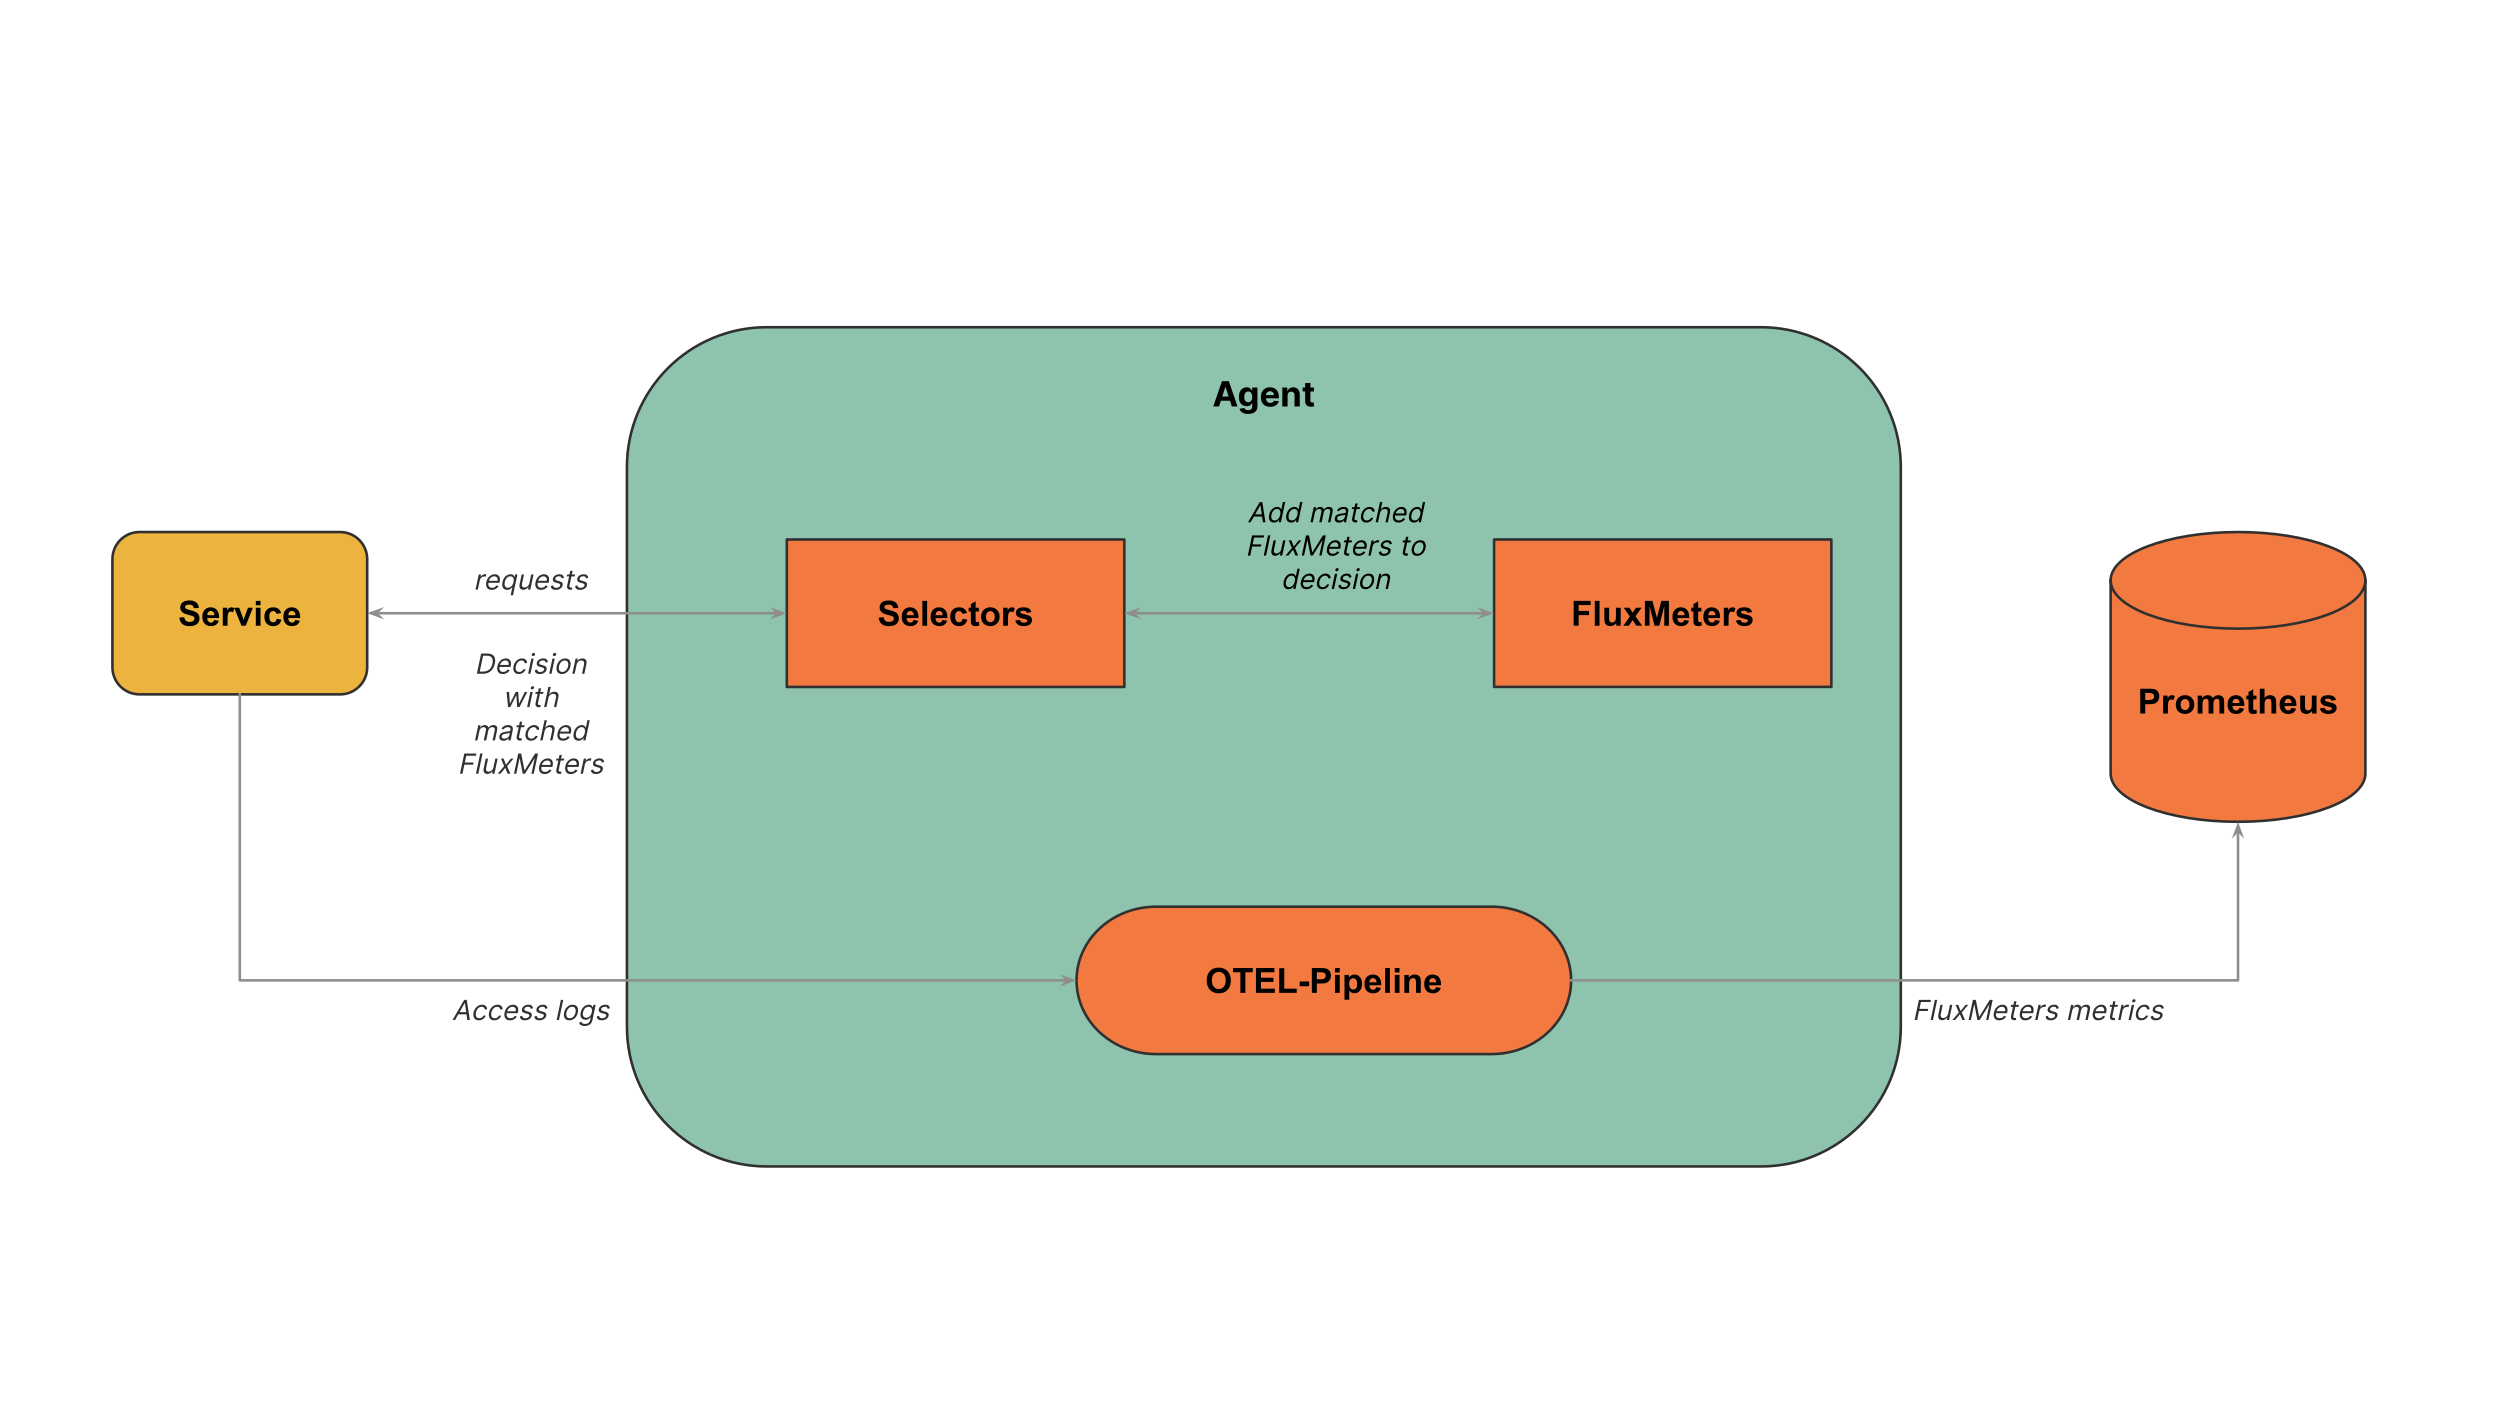
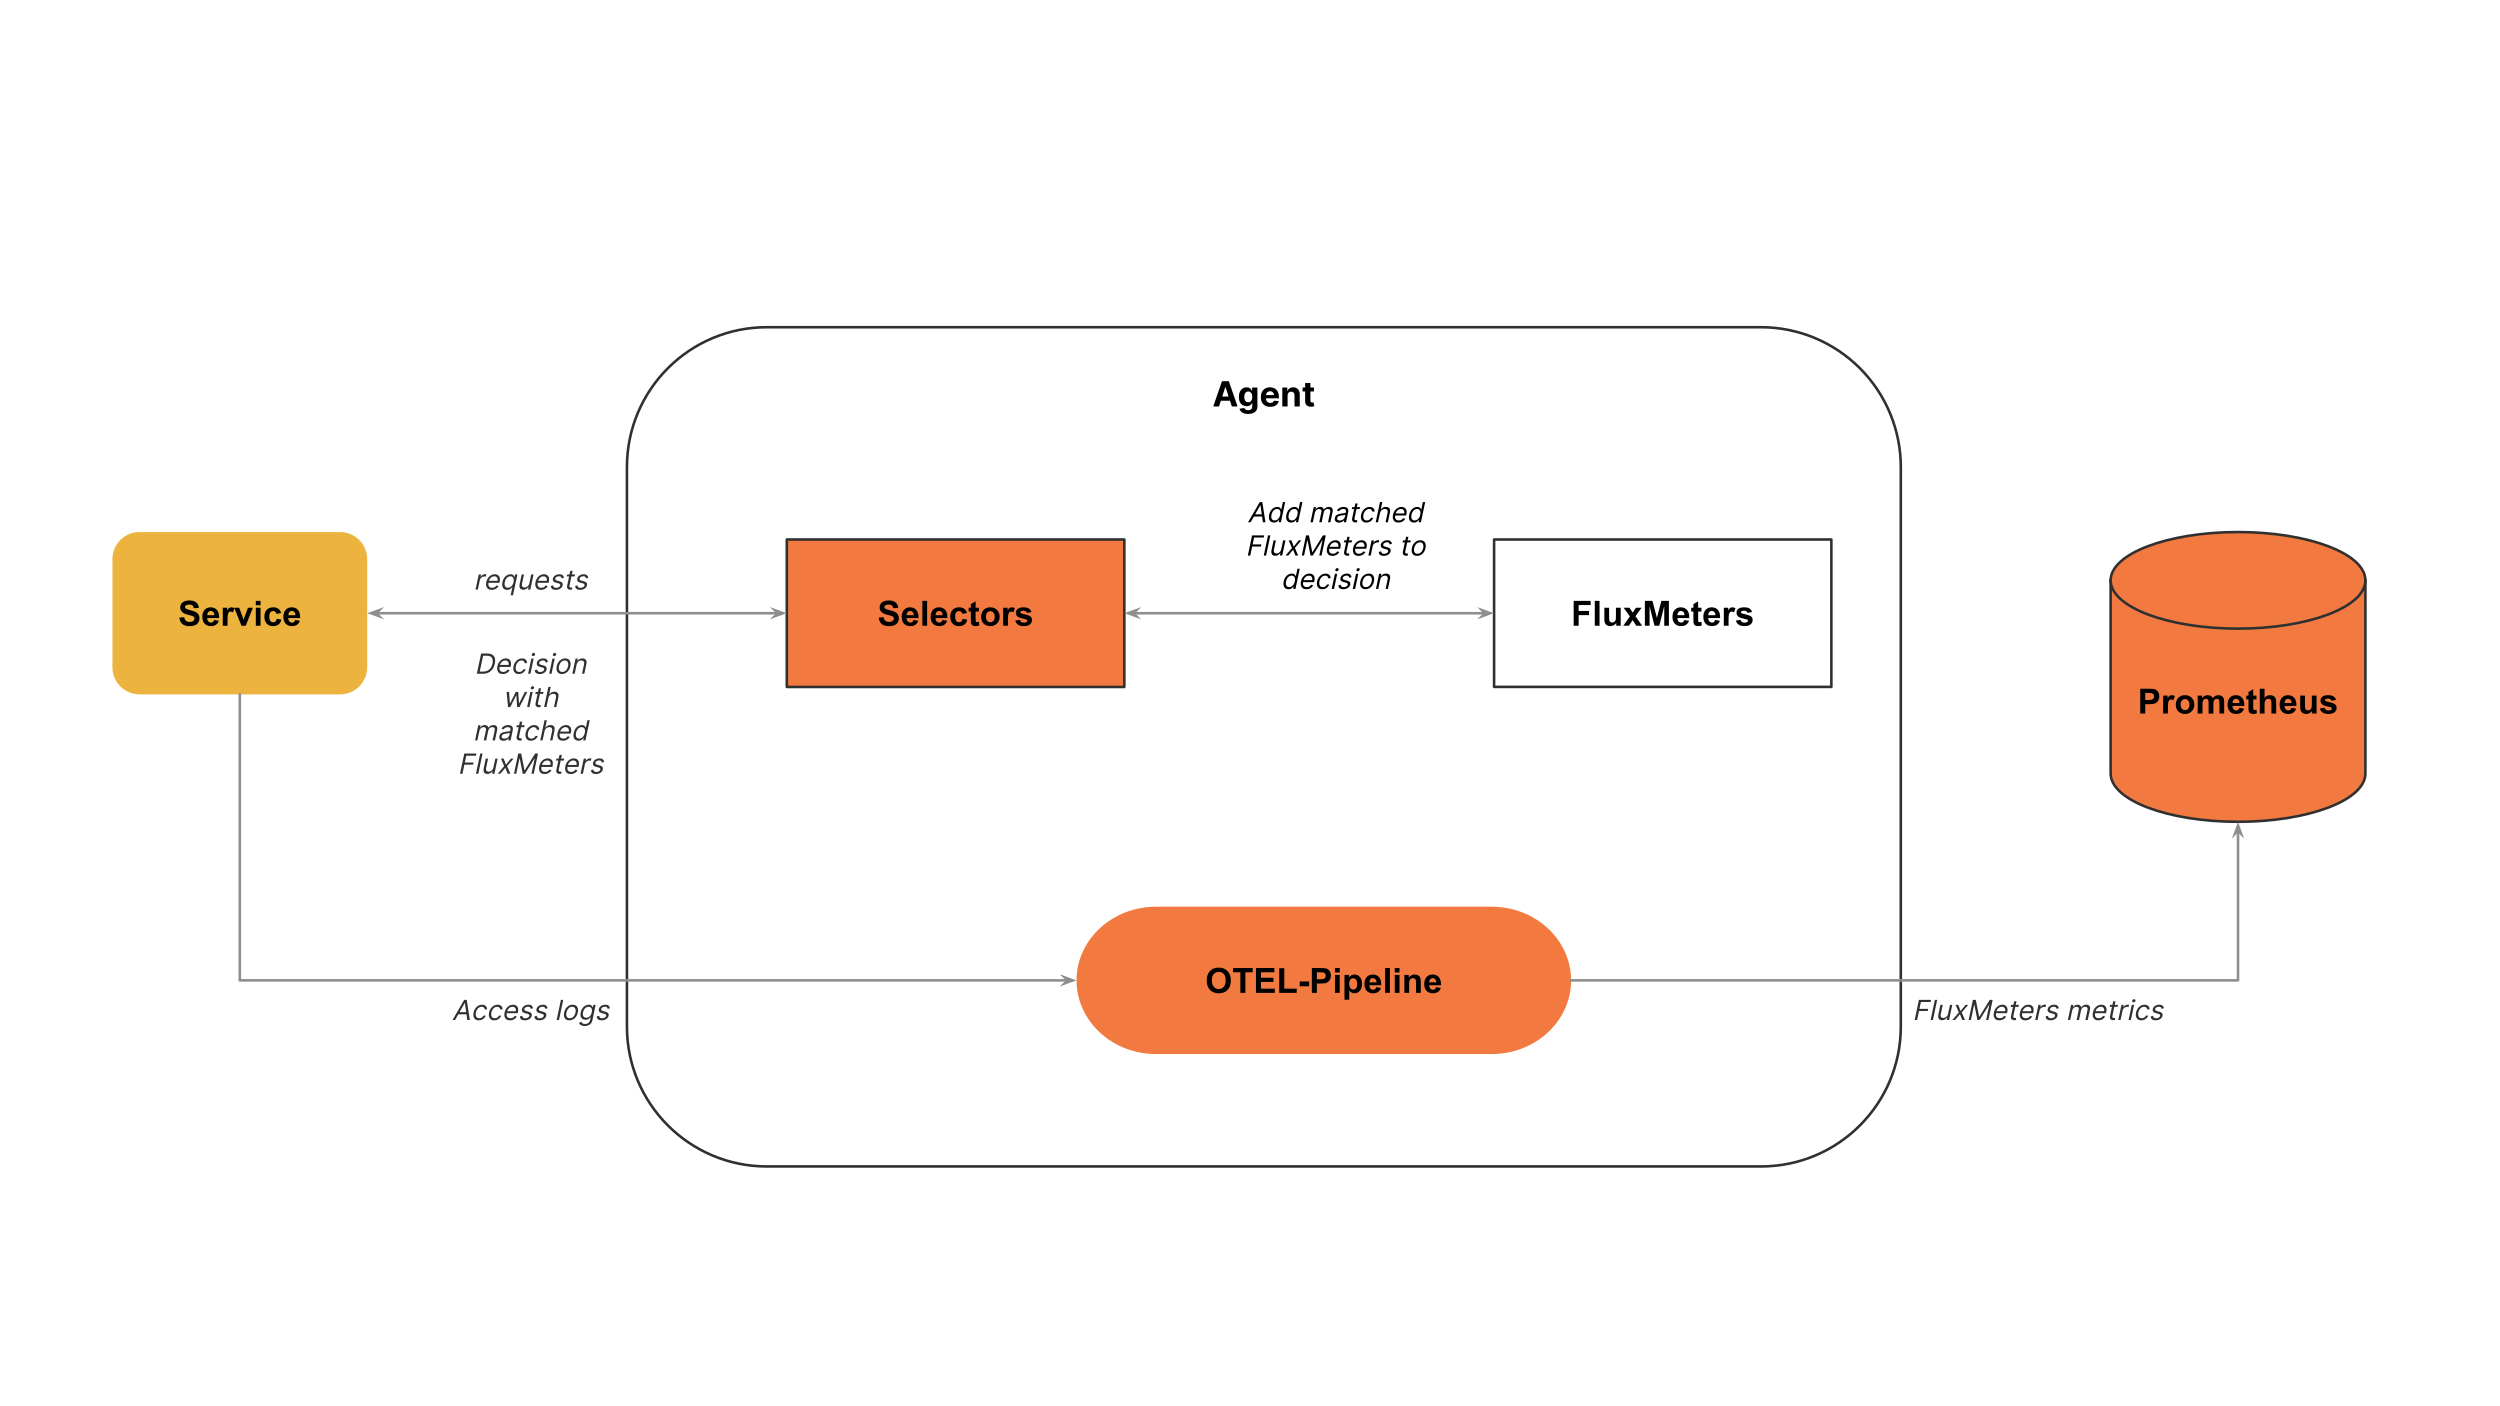
<svg xmlns="http://www.w3.org/2000/svg" fill="none" stroke="none" stroke-linecap="square" stroke-miterlimit="10" version="1.1" viewBox="0 0 960 540">
  <clipPath id="g2507ebc187f_3_20.0">
    <path d="m0 0l960.0 0l0 540.0l-960.0 0l0 -540.0z" clip-rule="nonzero" />
  </clipPath>
  <g clip-path="url(#g2507ebc187f_3_20.0)">
    <path fill="#000" fill-opacity="0" fill-rule="evenodd" d="m0 0l960.0 0l0 540.0l-960.0 0z" />
    <path fill="#000" fill-opacity="0" fill-rule="evenodd" d="m27.717 70.018l904.567 0l0 451.748l-904.567 0z" />
-     <path fill="#8ec4ad" fill-rule="evenodd" d="m240.745 179.361l0 0c0 -29.665 24.048 -53.712 53.712 -53.712l381.741 0c14.245 0 27.907 5.659 37.98 15.732c10.073 10.073 15.732 23.735 15.732 37.98l0 214.843c0 29.665 -24.048 53.712 -53.712 53.712l-381.741 0c-29.665 0 -53.712 -24.048 -53.712 -53.712z" />
    <path fill-rule="evenodd" stroke="#303030" stroke-linecap="butt" stroke-linejoin="round" stroke-width="1" d="m240.745 179.361l0 0c0 -29.665 24.048 -53.712 53.712 -53.712l381.741 0c14.245 0 27.907 5.659 37.98 15.732c10.073 10.073 15.732 23.735 15.732 37.98l0 214.843c0 29.665 -24.048 53.712 -53.712 53.712l-381.741 0c-29.665 0 -53.712 -24.048 -53.712 -53.712z" />
    <path fill="#ecb43f" fill-rule="evenodd" d="m43.173 214.696l0 0c0 -5.737 4.651 -10.389 10.389 -10.389l77.049 0c2.755 0 5.398 1.095 7.346 3.043c1.948 1.948 3.043 4.591 3.043 7.346l0 41.553c0 5.737 -4.651 10.389 -10.389 10.389l-77.049 0c-5.737 0 -10.389 -4.651 -10.389 -10.389z" />
-     <path fill-rule="evenodd" stroke="#303030" stroke-linecap="butt" stroke-linejoin="round" stroke-width="1" d="m43.173 214.696l0 0c0 -5.737 4.651 -10.389 10.389 -10.389l77.049 0c2.755 0 5.398 1.095 7.346 3.043c1.948 1.948 3.043 4.591 3.043 7.346l0 41.553c0 5.737 -4.651 10.389 -10.389 10.389l-77.049 0c-5.737 0 -10.389 -4.651 -10.389 -10.389z" />
    <path fill="#000" fill-rule="nonzero" d="m68.856 237.163l1.875 -0.172q0.172 0.938 0.688 1.391q0.516 0.438 1.391 0.438q0.938 0 1.406 -0.391q0.469 -0.406 0.469 -0.922q0 -0.344 -0.203 -0.578q-0.188 -0.234 -0.688 -0.422q-0.344 -0.109 -1.547 -0.406q-1.547 -0.391 -2.172 -0.953q-0.875 -0.781 -0.875 -1.922q0 -0.719 0.406 -1.359q0.422 -0.641 1.188 -0.969q0.781 -0.328 1.891 -0.328q1.797 0 2.703 0.797q0.906 0.781 0.953 2.094l-1.922 0.078q-0.125 -0.734 -0.531 -1.047q-0.406 -0.328 -1.234 -0.328q-0.828 0 -1.312 0.344q-0.297 0.219 -0.297 0.594q0 0.344 0.281 0.578q0.359 0.312 1.766 0.641q1.406 0.328 2.078 0.688q0.688 0.359 1.062 0.969q0.375 0.609 0.375 1.516q0 0.828 -0.453 1.547q-0.453 0.703 -1.297 1.062q-0.828 0.344 -2.062 0.344q-1.812 0 -2.781 -0.828q-0.969 -0.844 -1.156 -2.453zm13.359 0.906l1.828 0.312q-0.344 1.0 -1.109 1.531q-0.766 0.516 -1.891 0.516q-1.812 0 -2.672 -1.172q-0.688 -0.953 -0.688 -2.391q0 -1.719 0.891 -2.688q0.906 -0.969 2.281 -0.969q1.547 0 2.438 1.016q0.891 1.016 0.844 3.125l-4.578 0q0.016 0.812 0.438 1.266q0.422 0.453 1.062 0.453q0.422 0 0.719 -0.234q0.297 -0.234 0.438 -0.766zm0.109 -1.844q-0.016 -0.797 -0.406 -1.203q-0.391 -0.422 -0.953 -0.422q-0.594 0 -0.984 0.438q-0.391 0.438 -0.391 1.188l2.734 0zm5.053 4.047l-1.828 0l0 -6.906l1.703 0l0 0.984q0.438 -0.703 0.781 -0.922q0.344 -0.219 0.797 -0.219q0.625 0 1.203 0.344l-0.562 1.594q-0.469 -0.297 -0.859 -0.297q-0.391 0 -0.656 0.219q-0.266 0.203 -0.422 0.766q-0.156 0.547 -0.156 2.297l0 2.141zm5.343 0l-2.781 -6.906l1.906 0l1.312 3.516l0.375 1.188q0.141 -0.453 0.188 -0.594q0.094 -0.297 0.188 -0.594l1.328 -3.516l1.875 0l-2.75 6.906l-1.641 0zm5.506 -7.844l0 -1.703l1.828 0l0 1.703l-1.828 0zm0 7.844l0 -6.906l1.828 0l0 6.906l-1.828 0zm9.734 -4.875l-1.797 0.328q-0.094 -0.531 -0.422 -0.797q-0.328 -0.281 -0.828 -0.281q-0.688 0 -1.094 0.469q-0.406 0.469 -0.406 1.578q0 1.234 0.406 1.75q0.422 0.5 1.109 0.5q0.531 0 0.859 -0.297q0.328 -0.297 0.469 -1.031l1.797 0.312q-0.281 1.234 -1.078 1.875q-0.797 0.625 -2.125 0.625q-1.516 0 -2.422 -0.953q-0.906 -0.953 -0.906 -2.656q0 -1.703 0.906 -2.656q0.906 -0.953 2.453 -0.953q1.266 0 2.0 0.547q0.75 0.531 1.078 1.641zm5.381 2.672l1.828 0.312q-0.344 1.0 -1.109 1.531q-0.766 0.516 -1.891 0.516q-1.812 0 -2.672 -1.172q-0.688 -0.953 -0.688 -2.391q0 -1.719 0.891 -2.688q0.906 -0.969 2.281 -0.969q1.547 0 2.438 1.016q0.891 1.016 0.844 3.125l-4.578 0q0.016 0.812 0.438 1.266q0.422 0.453 1.062 0.453q0.422 0 0.719 -0.234q0.297 -0.234 0.438 -0.766zm0.109 -1.844q-0.016 -0.797 -0.406 -1.203q-0.391 -0.422 -0.953 -0.422q-0.594 0 -0.984 0.438q-0.391 0.438 -0.391 1.188l2.734 0z" />
    <path fill="#f27a40" fill-rule="evenodd" d="m810.486 222.851l0 0c0 -10.241 21.899 -18.544 48.913 -18.544c27.014 0 48.913 8.302 48.913 18.544l0 74.175c0 10.241 -21.899 18.544 -48.913 18.544c-27.014 0 -48.913 -8.302 -48.913 -18.544z" />
    <path fill="#000" fill-opacity="0" fill-rule="evenodd" d="m908.312 222.851l0 0c0 10.241 -21.899 18.544 -48.913 18.544c-27.014 0 -48.913 -8.302 -48.913 -18.544" />
    <path fill="#000" fill-opacity="0" fill-rule="evenodd" d="m810.486 222.851l0 0c0 -10.241 21.899 -18.544 48.913 -18.544c27.014 0 48.913 8.302 48.913 18.544l0 74.175c0 10.241 -21.899 18.544 -48.913 18.544c-27.014 0 -48.913 -8.302 -48.913 -18.544z" />
    <path fill-rule="evenodd" stroke="#303030" stroke-linecap="butt" stroke-linejoin="round" stroke-width="1" d="m908.312 222.851l0 0c0 10.241 -21.899 18.544 -48.913 18.544c-27.014 0 -48.913 -8.302 -48.913 -18.544" />
    <path fill-rule="evenodd" stroke="#303030" stroke-linecap="butt" stroke-linejoin="round" stroke-width="1" d="m810.486 222.851l0 0c0 -10.241 21.899 -18.544 48.913 -18.544c27.014 0 48.913 8.302 48.913 18.544l0 74.175c0 10.241 -21.899 18.544 -48.913 18.544c-27.014 0 -48.913 -8.302 -48.913 -18.544z" />
    <path fill="#000" fill-rule="nonzero" d="m821.854 274.01l0 -9.547l3.094 0q1.75 0 2.297 0.156q0.812 0.203 1.359 0.922q0.562 0.719 0.562 1.859q0 0.875 -0.328 1.484q-0.312 0.594 -0.812 0.938q-0.484 0.344 -0.984 0.453q-0.703 0.141 -2.0 0.141l-1.266 0l0 3.594l-1.922 0zm1.922 -7.922l0 2.703l1.062 0q1.141 0 1.516 -0.141q0.391 -0.156 0.609 -0.469q0.219 -0.328 0.219 -0.75q0 -0.516 -0.312 -0.859q-0.297 -0.344 -0.766 -0.422q-0.344 -0.062 -1.391 -0.062l-0.938 0zm8.702 7.922l-1.828 0l0 -6.906l1.703 0l0 0.984q0.438 -0.703 0.781 -0.922q0.344 -0.219 0.797 -0.219q0.625 0 1.203 0.344l-0.562 1.594q-0.469 -0.297 -0.859 -0.297q-0.391 0 -0.656 0.219q-0.266 0.203 -0.422 0.766q-0.156 0.547 -0.156 2.297l0 2.141zm3.015 -3.547q0 -0.922 0.453 -1.766q0.453 -0.859 1.266 -1.297q0.828 -0.453 1.844 -0.453q1.562 0 2.562 1.016q1.016 1.016 1.016 2.578q0 1.562 -1.016 2.594q-1.016 1.031 -2.547 1.031q-0.953 0 -1.812 -0.422q-0.859 -0.438 -1.312 -1.266q-0.453 -0.828 -0.453 -2.016zm1.875 0.094q0 1.031 0.484 1.578q0.5 0.547 1.203 0.547q0.719 0 1.203 -0.547q0.484 -0.547 0.484 -1.594q0 -1.016 -0.484 -1.562q-0.484 -0.547 -1.203 -0.547q-0.703 0 -1.203 0.547q-0.484 0.547 -0.484 1.578zm6.548 -3.453l1.688 0l0 0.938q0.906 -1.094 2.156 -1.094q0.672 0 1.156 0.281q0.484 0.266 0.797 0.812q0.453 -0.547 0.984 -0.812q0.531 -0.281 1.125 -0.281q0.766 0 1.281 0.312q0.531 0.297 0.797 0.906q0.188 0.438 0.188 1.422l0 4.422l-1.828 0l0 -3.953q0 -1.031 -0.188 -1.328q-0.25 -0.391 -0.781 -0.391q-0.391 0 -0.734 0.234q-0.328 0.234 -0.484 0.688q-0.141 0.453 -0.141 1.438l0 3.312l-1.828 0l0 -3.781q0 -1.016 -0.109 -1.297q-0.094 -0.297 -0.297 -0.438q-0.203 -0.156 -0.547 -0.156q-0.422 0 -0.766 0.234q-0.344 0.219 -0.484 0.656q-0.141 0.422 -0.141 1.422l0 3.359l-1.844 0l0 -6.906zm15.991 4.703l1.828 0.312q-0.344 1.0 -1.109 1.531q-0.766 0.516 -1.891 0.516q-1.812 0 -2.672 -1.172q-0.688 -0.953 -0.688 -2.391q0 -1.719 0.891 -2.688q0.906 -0.969 2.281 -0.969q1.547 0 2.438 1.016q0.891 1.016 0.844 3.125l-4.578 0q0.016 0.812 0.438 1.266q0.422 0.453 1.062 0.453q0.422 0 0.719 -0.234q0.297 -0.234 0.438 -0.766zm0.109 -1.844q-0.016 -0.797 -0.406 -1.203q-0.391 -0.422 -0.953 -0.422q-0.594 0 -0.984 0.438q-0.391 0.438 -0.391 1.188l2.734 0zm6.475 -2.859l0 1.453l-1.25 0l0 2.781q0 0.844 0.031 0.984q0.047 0.141 0.172 0.234q0.125 0.094 0.312 0.094q0.25 0 0.734 -0.172l0.156 1.422q-0.641 0.266 -1.453 0.266q-0.484 0 -0.891 -0.156q-0.391 -0.172 -0.578 -0.438q-0.188 -0.266 -0.266 -0.719q-0.047 -0.312 -0.047 -1.281l0 -3.016l-0.844 0l0 -1.453l0.844 0l0 -1.375l1.828 -1.078l0 2.453l1.25 0zm3.095 -2.641l0 3.516q0.875 -1.031 2.109 -1.031q0.641 0 1.141 0.234q0.516 0.234 0.766 0.594q0.25 0.359 0.344 0.812q0.109 0.438 0.109 1.375l0 4.047l-1.828 0l0 -3.656q0 -1.078 -0.109 -1.375q-0.109 -0.297 -0.375 -0.469q-0.266 -0.172 -0.656 -0.172q-0.453 0 -0.812 0.234q-0.359 0.219 -0.531 0.672q-0.156 0.438 -0.156 1.297l0 3.469l-1.828 0l0 -9.547l1.828 0zm10.313 7.344l1.828 0.312q-0.344 1.0 -1.109 1.531q-0.766 0.516 -1.891 0.516q-1.812 0 -2.672 -1.172q-0.688 -0.953 -0.688 -2.391q0 -1.719 0.891 -2.688q0.906 -0.969 2.281 -0.969q1.547 0 2.438 1.016q0.891 1.016 0.844 3.125l-4.578 0q0.016 0.812 0.438 1.266q0.422 0.453 1.062 0.453q0.422 0 0.719 -0.234q0.297 -0.234 0.438 -0.766zm0.109 -1.844q-0.016 -0.797 -0.406 -1.203q-0.391 -0.422 -0.953 -0.422q-0.594 0 -0.984 0.438q-0.391 0.438 -0.391 1.188l2.734 0zm7.85 4.047l0 -1.031q-0.375 0.547 -1.0 0.875q-0.609 0.312 -1.281 0.312q-0.703 0 -1.266 -0.297q-0.547 -0.312 -0.797 -0.859q-0.234 -0.562 -0.234 -1.531l0 -4.375l1.828 0l0 3.172q0 1.453 0.094 1.781q0.109 0.328 0.375 0.531q0.266 0.188 0.672 0.188q0.469 0 0.844 -0.25q0.375 -0.266 0.5 -0.641q0.141 -0.391 0.141 -1.875l0 -2.906l1.828 0l0 6.906l-1.703 0zm2.954 -1.969l1.828 -0.281q0.125 0.531 0.484 0.812q0.359 0.266 1.0 0.266q0.703 0 1.062 -0.25q0.25 -0.188 0.25 -0.484q0 -0.219 -0.141 -0.359q-0.125 -0.125 -0.609 -0.234q-2.203 -0.484 -2.797 -0.891q-0.828 -0.562 -0.828 -1.562q0 -0.891 0.703 -1.5q0.719 -0.609 2.203 -0.609q1.422 0 2.109 0.469q0.703 0.453 0.953 1.359l-1.719 0.312q-0.109 -0.406 -0.422 -0.609q-0.312 -0.219 -0.891 -0.219q-0.719 0 -1.031 0.203q-0.203 0.141 -0.203 0.359q0 0.203 0.188 0.344q0.234 0.172 1.688 0.516q1.469 0.328 2.062 0.812q0.562 0.484 0.562 1.359q0 0.953 -0.797 1.641q-0.781 0.672 -2.344 0.672q-1.406 0 -2.234 -0.562q-0.828 -0.578 -1.078 -1.562z" />
    <path fill="#000" fill-opacity="0" fill-rule="evenodd" d="m413.391 134.281l143.874 0l0 35.559l-143.874 0z" />
    <path fill="#000" fill-rule="nonzero" d="m468.095 156.081l-2.203 0l3.344 -9.688l2.641 0l3.344 9.688l-2.188 0l-2.438 -7.484l-0.062 0l-2.438 7.484zm-0.141 -3.812l5.188 0l0 1.609l-5.188 0l0 -1.609zm11.33 6.688q-0.984 0 -1.688 -0.266q-0.688 -0.266 -1.109 -0.734q-0.406 -0.453 -0.531 -1.016l1.875 -0.266q0.078 0.219 0.266 0.406q0.188 0.203 0.484 0.312q0.312 0.109 0.75 0.109q0.656 0 1.078 -0.312q0.438 -0.312 0.438 -1.062l0 -1.328l-0.078 0q-0.141 0.297 -0.406 0.578q-0.266 0.266 -0.688 0.438q-0.406 0.156 -0.984 0.156q-0.812 0 -1.484 -0.375q-0.672 -0.375 -1.078 -1.156q-0.391 -0.797 -0.391 -2.016q0 -1.234 0.406 -2.062q0.406 -0.828 1.062 -1.234q0.672 -0.406 1.484 -0.406q0.609 0 1.016 0.203q0.406 0.203 0.656 0.516q0.266 0.297 0.406 0.594l0.062 0l0 -1.219l2.016 0l0 7.344q0 0.922 -0.469 1.547q-0.453 0.625 -1.25 0.938q-0.797 0.312 -1.844 0.312zm0.047 -4.5q0.484 0 0.812 -0.234q0.344 -0.25 0.531 -0.703q0.188 -0.453 0.188 -1.094q0 -0.641 -0.188 -1.109q-0.172 -0.469 -0.516 -0.734q-0.344 -0.266 -0.828 -0.266q-0.5 0 -0.844 0.281q-0.344 0.266 -0.516 0.734q-0.172 0.469 -0.172 1.094q0 0.625 0.172 1.094q0.188 0.453 0.516 0.703q0.344 0.234 0.844 0.234zm8.439 1.766q-1.125 0 -1.938 -0.453q-0.812 -0.453 -1.25 -1.297q-0.422 -0.844 -0.422 -2.0q0 -1.109 0.422 -1.953q0.438 -0.859 1.234 -1.328q0.797 -0.469 1.859 -0.469q0.719 0 1.344 0.234q0.625 0.219 1.094 0.688q0.469 0.453 0.719 1.156q0.266 0.688 0.266 1.609l0 0.547l-6.141 0l0 -1.25l4.25 0q0 -0.422 -0.203 -0.75q-0.188 -0.344 -0.516 -0.531q-0.328 -0.203 -0.766 -0.203q-0.469 0 -0.828 0.219q-0.344 0.203 -0.547 0.562q-0.188 0.344 -0.203 0.781l0 1.188q0 0.531 0.203 0.922q0.203 0.391 0.562 0.609q0.375 0.219 0.891 0.219q0.328 0 0.609 -0.094q0.281 -0.094 0.469 -0.281q0.203 -0.203 0.312 -0.469l1.859 0.125q-0.141 0.672 -0.578 1.172q-0.438 0.5 -1.125 0.781q-0.688 0.266 -1.578 0.266zm6.669 -4.344l0 4.203l-2.031 0l0 -7.266l1.922 0l0 1.281l0.094 0q0.234 -0.641 0.797 -1.0q0.578 -0.375 1.391 -0.375q0.75 0 1.312 0.328q0.562 0.328 0.875 0.953q0.312 0.609 0.312 1.453l0 4.625l-2.016 0l0 -4.266q0.016 -0.672 -0.344 -1.047q-0.344 -0.375 -0.938 -0.375q-0.406 0 -0.719 0.172q-0.312 0.172 -0.484 0.516q-0.172 0.328 -0.172 0.797zm10.131 -3.062l0 1.516l-4.375 0l0 -1.516l4.375 0zm-3.391 -1.75l2.016 0l0 6.781q0 0.281 0.078 0.438q0.094 0.156 0.25 0.219q0.156 0.047 0.359 0.047q0.141 0 0.281 -0.016q0.141 -0.031 0.219 -0.047l0.312 1.5q-0.141 0.047 -0.422 0.109q-0.266 0.062 -0.672 0.078q-0.719 0.031 -1.266 -0.188q-0.547 -0.219 -0.859 -0.688q-0.297 -0.469 -0.297 -1.188l0 -7.047z" />
    <path fill="#f27a40" fill-rule="evenodd" d="m302.134 207.157l129.606 0l0 56.63l-129.606 0z" />
    <path fill-rule="evenodd" stroke="#303030" stroke-linecap="butt" stroke-linejoin="round" stroke-width="1" d="m302.134 207.157l129.606 0l0 56.63l-129.606 0z" />
    <path fill="#000" fill-rule="nonzero" d="m337.417 237.163l1.875 -0.172q0.172 0.938 0.688 1.391q0.516 0.438 1.391 0.438q0.938 0 1.406 -0.391q0.469 -0.406 0.469 -0.922q0 -0.344 -0.203 -0.578q-0.188 -0.234 -0.688 -0.422q-0.344 -0.109 -1.547 -0.406q-1.547 -0.391 -2.172 -0.953q-0.875 -0.781 -0.875 -1.922q0 -0.719 0.406 -1.359q0.422 -0.641 1.188 -0.969q0.781 -0.328 1.891 -0.328q1.797 0 2.703 0.797q0.906 0.781 0.953 2.094l-1.922 0.078q-0.125 -0.734 -0.531 -1.047q-0.406 -0.328 -1.234 -0.328q-0.828 0 -1.312 0.344q-0.297 0.219 -0.297 0.594q0 0.344 0.281 0.578q0.359 0.312 1.766 0.641q1.406 0.328 2.078 0.688q0.688 0.359 1.062 0.969q0.375 0.609 0.375 1.516q0 0.828 -0.453 1.547q-0.453 0.703 -1.297 1.062q-0.828 0.344 -2.062 0.344q-1.812 0 -2.781 -0.828q-0.969 -0.844 -1.156 -2.453zm13.358 0.906l1.828 0.312q-0.344 1.0 -1.109 1.531q-0.766 0.516 -1.891 0.516q-1.812 0 -2.672 -1.172q-0.688 -0.953 -0.688 -2.391q0 -1.719 0.891 -2.688q0.906 -0.969 2.281 -0.969q1.547 0 2.438 1.016q0.891 1.016 0.844 3.125l-4.578 0q0.016 0.812 0.438 1.266q0.422 0.453 1.062 0.453q0.422 0 0.719 -0.234q0.297 -0.234 0.438 -0.766zm0.109 -1.844q-0.016 -0.797 -0.406 -1.203q-0.391 -0.422 -0.953 -0.422q-0.594 0 -0.984 0.438q-0.391 0.438 -0.391 1.188l2.734 0zm3.303 4.047l0 -9.547l1.828 0l0 9.547l-1.828 0zm7.703 -2.203l1.828 0.312q-0.344 1.0 -1.109 1.531q-0.766 0.516 -1.891 0.516q-1.812 0 -2.672 -1.172q-0.688 -0.953 -0.688 -2.391q0 -1.719 0.891 -2.688q0.906 -0.969 2.281 -0.969q1.547 0 2.438 1.016q0.891 1.016 0.844 3.125l-4.578 0q0.016 0.812 0.438 1.266q0.422 0.453 1.062 0.453q0.422 0 0.719 -0.234q0.297 -0.234 0.438 -0.766zm0.109 -1.844q-0.016 -0.797 -0.406 -1.203q-0.391 -0.422 -0.953 -0.422q-0.594 0 -0.984 0.438q-0.391 0.438 -0.391 1.188l2.734 0zm9.334 -0.828l-1.797 0.328q-0.094 -0.531 -0.422 -0.797q-0.328 -0.281 -0.828 -0.281q-0.688 0 -1.094 0.469q-0.406 0.469 -0.406 1.578q0 1.234 0.406 1.75q0.422 0.5 1.109 0.5q0.531 0 0.859 -0.297q0.328 -0.297 0.469 -1.031l1.797 0.312q-0.281 1.234 -1.078 1.875q-0.797 0.625 -2.125 0.625q-1.516 0 -2.422 -0.953q-0.906 -0.953 -0.906 -2.656q0 -1.703 0.906 -2.656q0.906 -0.953 2.453 -0.953q1.266 0 2.0 0.547q0.75 0.531 1.078 1.641zm4.553 -2.031l0 1.453l-1.25 0l0 2.781q0 0.844 0.031 0.984q0.047 0.141 0.172 0.234q0.125 0.094 0.312 0.094q0.25 0 0.734 -0.172l0.156 1.422q-0.641 0.266 -1.453 0.266q-0.484 0 -0.891 -0.156q-0.391 -0.172 -0.578 -0.438q-0.188 -0.266 -0.266 -0.719q-0.047 -0.312 -0.047 -1.281l0 -3.016l-0.844 0l0 -1.453l0.844 0l0 -1.375l1.828 -1.078l0 2.453l1.25 0zm0.845 3.359q0 -0.922 0.453 -1.766q0.453 -0.859 1.266 -1.297q0.828 -0.453 1.844 -0.453q1.562 0 2.562 1.016q1.016 1.016 1.016 2.578q0 1.562 -1.016 2.594q-1.016 1.031 -2.547 1.031q-0.953 0 -1.812 -0.422q-0.859 -0.438 -1.312 -1.266q-0.453 -0.828 -0.453 -2.016zm1.875 0.094q0 1.031 0.484 1.578q0.5 0.547 1.203 0.547q0.719 0 1.203 -0.547q0.484 -0.547 0.484 -1.594q0 -1.016 -0.484 -1.562q-0.484 -0.547 -1.203 -0.547q-0.703 0 -1.203 0.547q-0.484 0.547 -0.484 1.578zm8.438 3.453l-1.828 0l0 -6.906l1.703 0l0 0.984q0.438 -0.703 0.781 -0.922q0.344 -0.219 0.797 -0.219q0.625 0 1.203 0.344l-0.562 1.594q-0.469 -0.297 -0.859 -0.297q-0.391 0 -0.656 0.219q-0.266 0.203 -0.422 0.766q-0.156 0.547 -0.156 2.297l0 2.141zm2.796 -1.969l1.828 -0.281q0.125 0.531 0.484 0.812q0.359 0.266 1.0 0.266q0.703 0 1.062 -0.25q0.25 -0.188 0.25 -0.484q0 -0.219 -0.141 -0.359q-0.125 -0.125 -0.609 -0.234q-2.203 -0.484 -2.797 -0.891q-0.828 -0.562 -0.828 -1.562q0 -0.891 0.703 -1.5q0.719 -0.609 2.203 -0.609q1.422 0 2.109 0.469q0.703 0.453 0.953 1.359l-1.719 0.312q-0.109 -0.406 -0.422 -0.609q-0.312 -0.219 -0.891 -0.219q-0.719 0 -1.031 0.203q-0.203 0.141 -0.203 0.359q0 0.203 0.188 0.344q0.234 0.172 1.688 0.516q1.469 0.328 2.062 0.812q0.562 0.484 0.562 1.359q0 0.953 -0.797 1.641q-0.781 0.672 -2.344 0.672q-1.406 0 -2.234 -0.562q-0.828 -0.578 -1.078 -1.562z" />
-     <path fill="#f27a40" fill-rule="evenodd" d="m573.727 207.173l129.512 0l0 56.598l-129.512 0z" />
    <path fill-rule="evenodd" stroke="#303030" stroke-linecap="butt" stroke-linejoin="round" stroke-width="1" d="m573.727 207.173l129.512 0l0 56.598l-129.512 0z" />
    <path fill="#000" fill-rule="nonzero" d="m604.286 240.272l0 -9.547l6.531 0l0 1.625l-4.609 0l0 2.25l3.984 0l0 1.625l-3.984 0l0 4.047l-1.922 0zm8.11 0l0 -9.547l1.828 0l0 9.547l-1.828 0zm8.25 0l0 -1.031q-0.375 0.547 -1.0 0.875q-0.609 0.312 -1.281 0.312q-0.703 0 -1.266 -0.297q-0.547 -0.312 -0.797 -0.859q-0.234 -0.562 -0.234 -1.531l0 -4.375l1.828 0l0 3.172q0 1.453 0.094 1.781q0.109 0.328 0.375 0.531q0.266 0.188 0.672 0.188q0.469 0 0.844 -0.25q0.375 -0.266 0.5 -0.641q0.141 -0.391 0.141 -1.875l0 -2.906l1.828 0l0 6.906l-1.703 0zm2.719 0l2.5 -3.562l-2.391 -3.344l2.234 0l1.219 1.891l1.281 -1.891l2.156 0l-2.344 3.266l2.547 3.641l-2.234 0l-1.406 -2.141l-1.422 2.141l-2.141 0zm8.272 0l0 -9.547l2.891 0l1.734 6.516l1.703 -6.516l2.891 0l0 9.547l-1.781 0l0 -7.516l-1.906 7.516l-1.844 0l-1.891 -7.516l0 7.516l-1.797 0zm15.118 -2.203l1.828 0.312q-0.344 1.0 -1.109 1.531q-0.766 0.516 -1.891 0.516q-1.812 0 -2.672 -1.172q-0.688 -0.953 -0.688 -2.391q0 -1.719 0.891 -2.688q0.906 -0.969 2.281 -0.969q1.547 0 2.438 1.016q0.891 1.016 0.844 3.125l-4.578 0q0.016 0.812 0.438 1.266q0.422 0.453 1.062 0.453q0.422 0 0.719 -0.234q0.297 -0.234 0.438 -0.766zm0.109 -1.844q-0.016 -0.797 -0.406 -1.203q-0.391 -0.422 -0.953 -0.422q-0.594 0 -0.984 0.438q-0.391 0.438 -0.391 1.188l2.734 0zm6.475 -2.859l0 1.453l-1.25 0l0 2.781q0 0.844 0.031 0.984q0.047 0.141 0.172 0.234q0.125 0.094 0.312 0.094q0.25 0 0.734 -0.172l0.156 1.422q-0.641 0.266 -1.453 0.266q-0.484 0 -0.891 -0.156q-0.391 -0.172 -0.578 -0.438q-0.188 -0.266 -0.266 -0.719q-0.047 -0.312 -0.047 -1.281l0 -3.016l-0.844 0l0 -1.453l0.844 0l0 -1.375l1.828 -1.078l0 2.453l1.25 0zm5.266 4.703l1.828 0.312q-0.344 1.0 -1.109 1.531q-0.766 0.516 -1.891 0.516q-1.812 0 -2.672 -1.172q-0.688 -0.953 -0.688 -2.391q0 -1.719 0.891 -2.688q0.906 -0.969 2.281 -0.969q1.547 0 2.438 1.016q0.891 1.016 0.844 3.125l-4.578 0q0.016 0.812 0.438 1.266q0.422 0.453 1.062 0.453q0.422 0 0.719 -0.234q0.297 -0.234 0.438 -0.766zm0.109 -1.844q-0.016 -0.797 -0.406 -1.203q-0.391 -0.422 -0.953 -0.422q-0.594 0 -0.984 0.438q-0.391 0.438 -0.391 1.188l2.734 0zm5.053 4.047l-1.828 0l0 -6.906l1.703 0l0 0.984q0.438 -0.703 0.781 -0.922q0.344 -0.219 0.797 -0.219q0.625 0 1.203 0.344l-0.562 1.594q-0.469 -0.297 -0.859 -0.297q-0.391 0 -0.656 0.219q-0.266 0.203 -0.422 0.766q-0.156 0.547 -0.156 2.297l0 2.141zm2.796 -1.969l1.828 -0.281q0.125 0.531 0.484 0.812q0.359 0.266 1.0 0.266q0.703 0 1.062 -0.25q0.25 -0.188 0.25 -0.484q0 -0.219 -0.141 -0.359q-0.125 -0.125 -0.609 -0.234q-2.203 -0.484 -2.797 -0.891q-0.828 -0.562 -0.828 -1.562q0 -0.891 0.703 -1.5q0.719 -0.609 2.203 -0.609q1.422 0 2.109 0.469q0.703 0.453 0.953 1.359l-1.719 0.312q-0.109 -0.406 -0.422 -0.609q-0.312 -0.219 -0.891 -0.219q-0.719 0 -1.031 0.203q-0.203 0.141 -0.203 0.359q0 0.203 0.188 0.344q0.234 0.172 1.688 0.516q1.469 0.328 2.062 0.812q0.562 0.484 0.562 1.359q0 0.953 -0.797 1.641q-0.781 0.672 -2.344 0.672q-1.406 0 -2.234 -0.562q-0.828 -0.578 -1.078 -1.562z" />
    <path fill="#000" fill-opacity="0" fill-rule="evenodd" d="m141.0 235.472l161.134 0" />
    <path fill-rule="evenodd" stroke="#8f8e8d" stroke-linecap="butt" stroke-linejoin="round" stroke-width="1" d="m144.427 235.472l154.28 0" />
    <path fill="#8f8e8d" fill-rule="evenodd" stroke="#8f8e8d" stroke-linecap="butt" stroke-width="1" d="m144.427 235.472l1.125 -1.125l-3.09 1.125l3.09 1.125z" />
    <path fill="#8f8e8d" fill-rule="evenodd" stroke="#8f8e8d" stroke-linecap="butt" stroke-width="1" d="m298.707 235.472l-1.125 1.125l3.09 -1.125l-3.09 -1.125z" />
    <path fill="#000" fill-opacity="0" fill-rule="evenodd" d="m161.245 207.157l84.882 0l0 32.315l-84.882 0z" />
    <path fill="#303030" fill-rule="nonzero" d="m182.604 226.397l1.234 -5.812l0.875 0l-0.188 0.875l0.047 0q0.266 -0.422 0.734 -0.688q0.469 -0.281 0.984 -0.281q0.109 0 0.25 0.016q0.141 0 0.219 0l-0.188 0.906q-0.047 0 -0.203 -0.031q-0.141 -0.031 -0.328 -0.031q-0.422 0 -0.797 0.188q-0.359 0.172 -0.625 0.484q-0.266 0.297 -0.344 0.703l-0.781 3.672l-0.891 0zm6.19 0.125q-0.828 0 -1.359 -0.375q-0.516 -0.375 -0.703 -1.047q-0.188 -0.672 0 -1.562q0.188 -0.891 0.656 -1.578q0.484 -0.688 1.141 -1.062q0.672 -0.391 1.453 -0.391q0.469 0 0.875 0.156q0.406 0.156 0.703 0.5q0.297 0.328 0.391 0.891q0.094 0.547 -0.078 1.359l-0.094 0.375l-4.469 0l0.172 -0.766l3.562 0q0.109 -0.5 -0.016 -0.875q-0.109 -0.391 -0.422 -0.609q-0.312 -0.234 -0.797 -0.234q-0.531 0 -0.969 0.266q-0.438 0.266 -0.734 0.688q-0.297 0.422 -0.406 0.906l-0.109 0.516q-0.141 0.656 -0.016 1.109q0.141 0.453 0.5 0.688q0.359 0.234 0.891 0.234q0.359 0 0.656 -0.094q0.312 -0.094 0.562 -0.297q0.25 -0.203 0.438 -0.516l0.812 0.25q-0.234 0.438 -0.625 0.766q-0.391 0.328 -0.906 0.516q-0.516 0.188 -1.109 0.188zm7.3 2.062l0.656 -3.078l-0.078 0q-0.125 0.156 -0.359 0.406q-0.234 0.234 -0.609 0.422q-0.375 0.188 -0.938 0.188q-0.734 0 -1.219 -0.359q-0.469 -0.375 -0.641 -1.047q-0.156 -0.688 0.031 -1.609q0.203 -0.922 0.656 -1.594q0.453 -0.672 1.094 -1.031q0.641 -0.375 1.375 -0.375q0.562 0 0.844 0.188q0.297 0.188 0.422 0.422q0.141 0.234 0.203 0.391l0.109 0l0.188 -0.922l0.859 0l-1.703 8.0l-0.891 0zm-1.031 -2.875q0.531 0 0.953 -0.281q0.438 -0.281 0.734 -0.781q0.312 -0.5 0.453 -1.156q0.125 -0.656 0.047 -1.141q-0.078 -0.484 -0.406 -0.766q-0.312 -0.281 -0.844 -0.281q-0.578 0 -1.016 0.297q-0.438 0.297 -0.734 0.797q-0.281 0.484 -0.406 1.094q-0.141 0.625 -0.062 1.125q0.078 0.5 0.391 0.797q0.328 0.297 0.891 0.297zm8.197 -1.688l0.734 -3.438l0.891 0l-1.234 5.812l-0.891 0l0.203 -0.984l-0.062 0q-0.297 0.438 -0.797 0.75q-0.484 0.312 -1.156 0.312q-0.531 0 -0.906 -0.234q-0.375 -0.25 -0.516 -0.734q-0.141 -0.484 0.016 -1.234l0.781 -3.688l0.891 0l-0.766 3.625q-0.141 0.641 0.141 1.031q0.281 0.375 0.844 0.375q0.328 0 0.703 -0.172q0.375 -0.172 0.688 -0.516q0.328 -0.359 0.438 -0.906zm4.425 2.5q-0.828 0 -1.359 -0.375q-0.516 -0.375 -0.703 -1.047q-0.188 -0.672 0 -1.562q0.188 -0.891 0.656 -1.578q0.484 -0.688 1.141 -1.062q0.672 -0.391 1.453 -0.391q0.469 0 0.875 0.156q0.406 0.156 0.703 0.5q0.297 0.328 0.391 0.891q0.094 0.547 -0.078 1.359l-0.094 0.375l-4.469 0l0.172 -0.766l3.562 0q0.109 -0.5 -0.016 -0.875q-0.109 -0.391 -0.422 -0.609q-0.312 -0.234 -0.797 -0.234q-0.531 0 -0.969 0.266q-0.438 0.266 -0.734 0.688q-0.297 0.422 -0.406 0.906l-0.109 0.516q-0.141 0.656 -0.016 1.109q0.141 0.453 0.5 0.688q0.359 0.234 0.891 0.234q0.359 0 0.656 -0.094q0.312 -0.094 0.562 -0.297q0.25 -0.203 0.438 -0.516l0.812 0.25q-0.234 0.438 -0.625 0.766q-0.391 0.328 -0.906 0.516q-0.516 0.188 -1.109 0.188zm8.878 -4.641l-0.859 0.234q-0.016 -0.203 -0.125 -0.391q-0.109 -0.188 -0.328 -0.312q-0.219 -0.125 -0.609 -0.125q-0.531 0 -0.938 0.25q-0.406 0.234 -0.484 0.609q-0.078 0.328 0.125 0.531q0.203 0.188 0.688 0.312l0.812 0.219q0.75 0.188 1.047 0.578q0.297 0.375 0.172 0.984q-0.109 0.5 -0.484 0.906q-0.375 0.391 -0.938 0.625q-0.547 0.219 -1.234 0.219q-0.891 0 -1.391 -0.391q-0.484 -0.391 -0.484 -1.125l0.891 -0.219q0.031 0.469 0.312 0.703q0.281 0.234 0.828 0.234q0.625 0 1.047 -0.266q0.438 -0.266 0.516 -0.641q0.078 -0.297 -0.109 -0.5q-0.172 -0.219 -0.578 -0.312l-0.922 -0.234q-0.766 -0.188 -1.062 -0.578q-0.281 -0.406 -0.156 -1.0q0.109 -0.5 0.469 -0.875q0.359 -0.375 0.891 -0.594q0.531 -0.219 1.141 -0.219q0.859 0 1.266 0.391q0.422 0.375 0.5 0.984zm4.258 -1.297l-0.156 0.75l-3.016 0l0.156 -0.75l3.016 0zm-1.828 -1.391l0.891 0l-1.172 5.531q-0.094 0.391 -0.031 0.578q0.078 0.188 0.234 0.25q0.172 0.062 0.375 0.062q0.156 0 0.25 -0.016q0.094 -0.031 0.141 -0.031l0.016 0.797q-0.094 0.031 -0.266 0.062q-0.172 0.047 -0.422 0.047q-0.375 0 -0.703 -0.156q-0.328 -0.172 -0.484 -0.5q-0.156 -0.344 -0.062 -0.844l1.234 -5.781zm6.91 2.688l-0.859 0.234q-0.016 -0.203 -0.125 -0.391q-0.109 -0.188 -0.328 -0.312q-0.219 -0.125 -0.609 -0.125q-0.531 0 -0.938 0.25q-0.406 0.234 -0.484 0.609q-0.078 0.328 0.125 0.531q0.203 0.188 0.688 0.312l0.812 0.219q0.75 0.188 1.047 0.578q0.297 0.375 0.172 0.984q-0.109 0.5 -0.484 0.906q-0.375 0.391 -0.938 0.625q-0.547 0.219 -1.234 0.219q-0.891 0 -1.391 -0.391q-0.484 -0.391 -0.484 -1.125l0.891 -0.219q0.031 0.469 0.312 0.703q0.281 0.234 0.828 0.234q0.625 0 1.047 -0.266q0.438 -0.266 0.516 -0.641q0.078 -0.297 -0.109 -0.5q-0.172 -0.219 -0.578 -0.312l-0.922 -0.234q-0.766 -0.188 -1.062 -0.578q-0.281 -0.406 -0.156 -1.0q0.109 -0.5 0.469 -0.875q0.359 -0.375 0.891 -0.594q0.531 -0.219 1.141 -0.219q0.859 0 1.266 0.391q0.422 0.375 0.5 0.984z" />
    <path fill="#000" fill-opacity="0" fill-rule="evenodd" d="m162.081 239.472l83.213 0l0 71.087l-83.213 0z" />
    <path fill="#303030" fill-rule="nonzero" d="m185.499 258.712l-2.391 0l1.641 -7.75l2.5 0q1.125 0 1.828 0.469q0.719 0.453 0.953 1.328q0.25 0.859 0 2.062q-0.266 1.219 -0.891 2.094q-0.609 0.859 -1.531 1.328q-0.922 0.469 -2.109 0.469zm-1.281 -0.828l1.391 0q0.969 0 1.672 -0.375q0.719 -0.375 1.172 -1.047q0.453 -0.687 0.656 -1.641q0.203 -0.938 0.031 -1.609q-0.156 -0.688 -0.688 -1.047q-0.531 -0.375 -1.438 -0.375l-1.5 0l-1.297 6.094zm8.831 0.953q-0.828 0 -1.359 -0.375q-0.516 -0.375 -0.703 -1.047q-0.188 -0.672 0 -1.562q0.188 -0.891 0.656 -1.578q0.484 -0.688 1.141 -1.062q0.672 -0.391 1.453 -0.391q0.469 0 0.875 0.156q0.406 0.156 0.703 0.5q0.297 0.328 0.391 0.891q0.094 0.547 -0.078 1.359l-0.094 0.375l-4.469 0l0.172 -0.766l3.562 0q0.109 -0.5 -0.016 -0.875q-0.109 -0.391 -0.422 -0.609q-0.312 -0.234 -0.797 -0.234q-0.531 0 -0.969 0.266q-0.438 0.266 -0.734 0.688q-0.297 0.422 -0.406 0.906l-0.109 0.516q-0.141 0.656 -0.016 1.109q0.141 0.453 0.5 0.688q0.359 0.234 0.891 0.234q0.359 0 0.656 -0.094q0.312 -0.094 0.562 -0.297q0.25 -0.203 0.438 -0.516l0.812 0.25q-0.234 0.438 -0.625 0.766q-0.391 0.328 -0.906 0.516q-0.516 0.188 -1.109 0.188zm6.128 0q-0.812 0 -1.312 -0.391q-0.5 -0.391 -0.688 -1.062q-0.172 -0.672 0.016 -1.547q0.188 -0.891 0.656 -1.562q0.484 -0.688 1.141 -1.062q0.672 -0.391 1.453 -0.391q0.625 0 1.062 0.234q0.453 0.219 0.672 0.641q0.234 0.406 0.188 0.938l-0.891 0q-0.016 -0.391 -0.312 -0.703q-0.281 -0.312 -0.875 -0.312q-0.516 0 -0.969 0.281q-0.438 0.266 -0.766 0.766q-0.328 0.484 -0.453 1.141q-0.156 0.672 -0.047 1.172q0.109 0.5 0.438 0.781q0.344 0.266 0.859 0.266q0.359 0 0.672 -0.109q0.312 -0.125 0.547 -0.344q0.25 -0.234 0.406 -0.562l0.891 0q-0.188 0.516 -0.578 0.938q-0.375 0.406 -0.922 0.656q-0.531 0.234 -1.188 0.234zm3.621 -0.125l1.234 -5.812l0.891 0l-1.234 5.812l-0.891 0zm1.891 -6.781q-0.25 0 -0.406 -0.172q-0.141 -0.188 -0.078 -0.438q0.047 -0.25 0.266 -0.422q0.234 -0.188 0.484 -0.188q0.266 0 0.406 0.188q0.156 0.172 0.109 0.422q-0.062 0.25 -0.297 0.438q-0.219 0.172 -0.484 0.172zm5.715 2.266l-0.859 0.234q-0.016 -0.203 -0.125 -0.391q-0.109 -0.188 -0.328 -0.312q-0.219 -0.125 -0.609 -0.125q-0.531 0 -0.938 0.25q-0.406 0.234 -0.484 0.609q-0.078 0.328 0.125 0.531q0.203 0.188 0.688 0.312l0.812 0.219q0.75 0.188 1.047 0.578q0.297 0.375 0.172 0.984q-0.109 0.5 -0.484 0.906q-0.375 0.391 -0.938 0.625q-0.547 0.219 -1.234 0.219q-0.891 0 -1.391 -0.391q-0.484 -0.391 -0.484 -1.125l0.891 -0.219q0.031 0.469 0.312 0.703q0.281 0.234 0.828 0.234q0.625 0 1.047 -0.266q0.438 -0.266 0.516 -0.641q0.078 -0.297 -0.109 -0.5q-0.172 -0.219 -0.578 -0.312l-0.922 -0.234q-0.766 -0.187 -1.062 -0.578q-0.281 -0.406 -0.156 -1.0q0.109 -0.5 0.469 -0.875q0.359 -0.375 0.891 -0.594q0.531 -0.219 1.141 -0.219q0.859 0 1.266 0.391q0.422 0.375 0.5 0.984zm0.492 4.516l1.234 -5.812l0.891 0l-1.234 5.812l-0.891 0zm1.891 -6.781q-0.25 0 -0.406 -0.172q-0.141 -0.188 -0.078 -0.438q0.047 -0.25 0.266 -0.422q0.234 -0.188 0.484 -0.188q0.266 0 0.406 0.188q0.156 0.172 0.109 0.422q-0.062 0.25 -0.297 0.438q-0.219 0.172 -0.484 0.172zm2.965 6.906q-0.781 0 -1.297 -0.375q-0.5 -0.375 -0.688 -1.047q-0.188 -0.672 0 -1.578q0.188 -0.906 0.656 -1.578q0.484 -0.688 1.156 -1.062q0.672 -0.375 1.453 -0.375q0.797 0 1.312 0.375q0.516 0.375 0.688 1.062q0.188 0.672 0 1.578q-0.188 0.906 -0.656 1.578q-0.469 0.672 -1.156 1.047q-0.672 0.375 -1.469 0.375zm0.172 -0.812q0.609 0 1.062 -0.297q0.453 -0.312 0.734 -0.812q0.297 -0.5 0.422 -1.078q0.125 -0.578 0.047 -1.078q-0.078 -0.516 -0.406 -0.828q-0.312 -0.312 -0.922 -0.312q-0.594 0 -1.047 0.312q-0.438 0.312 -0.734 0.828q-0.297 0.5 -0.422 1.078q-0.125 0.578 -0.047 1.078q0.094 0.5 0.406 0.812q0.312 0.297 0.906 0.297zm5.498 -2.812l-0.75 3.5l-0.891 0l1.234 -5.812l0.875 0l-0.188 0.906l0.062 0q0.297 -0.438 0.766 -0.703q0.484 -0.281 1.141 -0.281q0.594 0 0.984 0.25q0.391 0.234 0.531 0.719q0.141 0.484 -0.016 1.234l-0.781 3.687l-0.891 0l0.781 -3.641q0.141 -0.672 -0.141 -1.062q-0.281 -0.391 -0.906 -0.391q-0.422 0 -0.797 0.188q-0.375 0.188 -0.656 0.547q-0.266 0.359 -0.359 0.859z" />
    <path fill="#303030" fill-rule="nonzero" d="m195.089 271.512l-0.547 -5.812l0.938 0l0.312 4.453l0.062 0l2.188 -4.453l0.953 0l0.297 4.438l0.047 0l2.203 -4.438l0.938 0l-3.0 5.812l-0.891 0l-0.312 -4.469l-0.094 0l-2.219 4.469l-0.875 0zm7.33 0l1.234 -5.812l0.891 0l-1.234 5.812l-0.891 0zm1.891 -6.781q-0.25 0 -0.406 -0.172q-0.141 -0.188 -0.078 -0.438q0.047 -0.25 0.266 -0.422q0.234 -0.188 0.484 -0.188q0.266 0 0.406 0.188q0.156 0.172 0.109 0.422q-0.062 0.25 -0.297 0.438q-0.219 0.172 -0.484 0.172zm4.403 0.969l-0.156 0.75l-3.016 0l0.156 -0.75l3.016 0zm-1.828 -1.391l0.891 0l-1.172 5.531q-0.094 0.391 -0.031 0.578q0.078 0.188 0.234 0.25q0.172 0.062 0.375 0.062q0.156 0 0.25 -0.016q0.094 -0.031 0.141 -0.031l0.016 0.797q-0.094 0.031 -0.266 0.062q-0.172 0.047 -0.422 0.047q-0.375 0 -0.703 -0.156q-0.328 -0.172 -0.484 -0.5q-0.156 -0.344 -0.062 -0.844l1.234 -5.781zm3.699 3.703l-0.75 3.5l-0.891 0l1.641 -7.75l0.891 0l-0.594 2.844l0.078 0q0.297 -0.453 0.766 -0.719q0.469 -0.266 1.156 -0.266q0.594 0 0.984 0.234q0.406 0.234 0.547 0.734q0.141 0.484 -0.016 1.234l-0.781 3.688l-0.891 0l0.781 -3.641q0.141 -0.688 -0.141 -1.062q-0.281 -0.391 -0.922 -0.391q-0.438 0 -0.828 0.188q-0.375 0.188 -0.656 0.547q-0.281 0.359 -0.375 0.859z" />
    <path fill="#303030" fill-rule="nonzero" d="m182.423 284.312l1.234 -5.812l0.875 0l-0.188 0.906l0.062 0q0.281 -0.469 0.734 -0.719q0.469 -0.266 1.031 -0.266q0.578 0 0.906 0.266q0.328 0.25 0.453 0.719l0.062 0q0.312 -0.453 0.812 -0.719q0.5 -0.266 1.125 -0.266q0.781 0 1.172 0.484q0.406 0.484 0.188 1.516l-0.828 3.891l-0.906 0l0.828 -3.891q0.141 -0.641 -0.156 -0.922q-0.297 -0.281 -0.766 -0.281q-0.609 0 -1.031 0.375q-0.406 0.375 -0.531 0.938l-0.797 3.781l-0.922 0l0.844 -3.984q0.109 -0.5 -0.156 -0.797q-0.25 -0.312 -0.75 -0.312q-0.359 0 -0.703 0.188q-0.328 0.188 -0.594 0.516q-0.25 0.328 -0.328 0.75l-0.781 3.641l-0.891 0zm10.951 0.141q-0.562 0 -0.969 -0.203q-0.391 -0.219 -0.578 -0.609q-0.172 -0.406 -0.047 -0.984q0.094 -0.5 0.359 -0.812q0.266 -0.312 0.625 -0.484q0.375 -0.172 0.781 -0.266q0.422 -0.094 0.844 -0.141q0.547 -0.062 0.891 -0.094q0.344 -0.047 0.5 -0.125q0.172 -0.094 0.219 -0.312l0 -0.031q0.125 -0.562 -0.125 -0.859q-0.234 -0.312 -0.844 -0.312q-0.641 0 -1.062 0.281q-0.422 0.266 -0.641 0.594l-0.766 -0.312q0.328 -0.531 0.766 -0.828q0.453 -0.297 0.922 -0.406q0.484 -0.125 0.922 -0.125q0.281 0 0.625 0.078q0.344 0.062 0.641 0.266q0.312 0.203 0.438 0.625q0.141 0.406 0 1.094l-0.812 3.828l-0.891 0l0.172 -0.781l-0.047 0q-0.141 0.188 -0.406 0.406q-0.25 0.203 -0.641 0.359q-0.375 0.156 -0.875 0.156zm0.312 -0.812q0.516 0 0.922 -0.203q0.422 -0.203 0.672 -0.531q0.266 -0.328 0.344 -0.703l0.172 -0.812q-0.078 0.062 -0.281 0.125q-0.203 0.047 -0.469 0.094q-0.25 0.031 -0.484 0.062q-0.234 0.031 -0.391 0.047q-0.344 0.047 -0.672 0.156q-0.312 0.094 -0.547 0.297q-0.234 0.203 -0.297 0.531q-0.094 0.469 0.188 0.703q0.297 0.234 0.844 0.234zm7.775 -5.141l-0.156 0.75l-3.016 0l0.156 -0.75l3.016 0zm-1.828 -1.391l0.891 0l-1.172 5.531q-0.094 0.391 -0.031 0.578q0.078 0.188 0.234 0.25q0.172 0.062 0.375 0.062q0.156 0 0.25 -0.016q0.094 -0.031 0.141 -0.031l0.016 0.797q-0.094 0.031 -0.266 0.062q-0.172 0.047 -0.422 0.047q-0.375 0 -0.703 -0.156q-0.328 -0.172 -0.484 -0.5q-0.156 -0.344 -0.062 -0.844l1.234 -5.781zm4.205 7.328q-0.812 0 -1.312 -0.391q-0.5 -0.391 -0.688 -1.062q-0.172 -0.672 0.016 -1.547q0.188 -0.891 0.656 -1.562q0.484 -0.688 1.141 -1.062q0.672 -0.391 1.453 -0.391q0.625 0 1.062 0.234q0.453 0.219 0.672 0.641q0.234 0.406 0.188 0.938l-0.891 0q-0.016 -0.391 -0.312 -0.703q-0.281 -0.312 -0.875 -0.312q-0.516 0 -0.969 0.281q-0.438 0.266 -0.766 0.766q-0.328 0.484 -0.453 1.141q-0.156 0.672 -0.047 1.172q0.109 0.5 0.438 0.781q0.344 0.266 0.859 0.266q0.359 0 0.672 -0.109q0.312 -0.125 0.547 -0.344q0.25 -0.234 0.406 -0.562l0.891 0q-0.188 0.516 -0.578 0.938q-0.375 0.406 -0.922 0.656q-0.531 0.234 -1.188 0.234zm5.261 -3.625l-0.75 3.5l-0.891 0l1.641 -7.75l0.891 0l-0.594 2.844l0.078 0q0.297 -0.453 0.766 -0.719q0.469 -0.266 1.156 -0.266q0.594 0 0.984 0.234q0.406 0.234 0.547 0.734q0.141 0.484 -0.016 1.234l-0.781 3.688l-0.891 0l0.781 -3.641q0.141 -0.688 -0.141 -1.062q-0.281 -0.391 -0.922 -0.391q-0.438 0 -0.828 0.188q-0.375 0.188 -0.656 0.547q-0.281 0.359 -0.375 0.859zm7.062 3.625q-0.828 0 -1.359 -0.375q-0.516 -0.375 -0.703 -1.047q-0.188 -0.672 0 -1.562q0.188 -0.891 0.656 -1.578q0.484 -0.688 1.141 -1.062q0.672 -0.391 1.453 -0.391q0.469 0 0.875 0.156q0.406 0.156 0.703 0.5q0.297 0.328 0.391 0.891q0.094 0.547 -0.078 1.359l-0.094 0.375l-4.469 0l0.172 -0.766l3.562 0q0.109 -0.5 -0.016 -0.875q-0.109 -0.391 -0.422 -0.609q-0.312 -0.234 -0.797 -0.234q-0.531 0 -0.969 0.266q-0.438 0.266 -0.734 0.688q-0.297 0.422 -0.406 0.906l-0.109 0.516q-0.141 0.656 -0.016 1.109q0.141 0.453 0.5 0.688q0.359 0.234 0.891 0.234q0.359 0 0.656 -0.094q0.312 -0.094 0.562 -0.297q0.25 -0.203 0.438 -0.516l0.812 0.25q-0.234 0.438 -0.625 0.766q-0.391 0.328 -0.906 0.516q-0.516 0.188 -1.109 0.188zm5.972 0q-0.734 0 -1.219 -0.359q-0.469 -0.375 -0.641 -1.047q-0.156 -0.688 0.031 -1.609q0.203 -0.922 0.656 -1.594q0.453 -0.672 1.094 -1.031q0.641 -0.375 1.375 -0.375q0.562 0 0.844 0.188q0.297 0.188 0.422 0.422q0.141 0.234 0.203 0.391l0.078 0l0.594 -2.859l0.891 0l-1.641 7.75l-0.859 0l0.188 -0.891l-0.109 0q-0.125 0.156 -0.359 0.406q-0.234 0.234 -0.609 0.422q-0.375 0.188 -0.938 0.188zm0.297 -0.812q0.531 0 0.953 -0.281q0.438 -0.281 0.734 -0.781q0.312 -0.5 0.453 -1.156q0.125 -0.656 0.047 -1.141q-0.078 -0.484 -0.406 -0.766q-0.312 -0.281 -0.844 -0.281q-0.578 0 -1.016 0.297q-0.438 0.297 -0.734 0.797q-0.281 0.484 -0.406 1.094q-0.141 0.625 -0.062 1.125q0.078 0.5 0.391 0.797q0.328 0.297 0.891 0.297z" />
    <path fill="#303030" fill-rule="nonzero" d="m176.645 297.112l1.641 -7.75l4.641 0l-0.172 0.828l-3.703 0l-0.562 2.625l3.359 0l-0.172 0.828l-3.359 0l-0.734 3.469l-0.938 0zm8.658 -7.75l-1.641 7.75l-0.891 0l1.641 -7.75l0.891 0zm4.168 5.375l0.734 -3.438l0.891 0l-1.234 5.812l-0.891 0l0.203 -0.984l-0.062 0q-0.297 0.438 -0.797 0.75q-0.484 0.312 -1.156 0.312q-0.531 0 -0.906 -0.234q-0.375 -0.25 -0.516 -0.734q-0.141 -0.484 0.016 -1.234l0.781 -3.688l0.891 0l-0.766 3.625q-0.141 0.641 0.141 1.031q0.281 0.375 0.844 0.375q0.328 0 0.703 -0.172q0.375 -0.172 0.688 -0.516q0.328 -0.359 0.438 -0.906zm3.925 -3.438l0.891 2.375l1.891 -2.375l1.031 0l-2.484 2.906l1.25 2.906l-1.031 0l-0.906 -2.25l-1.875 2.25l-1.031 0l2.469 -2.906l-1.234 -2.906l1.031 0zm5.611 -1.938l1.125 0l1.266 6.438l0.094 0l4.0 -6.438l1.109 0l-1.641 7.75l-0.875 0l1.25 -5.891l-0.078 0l-3.672 5.891l-0.844 0l-1.172 -5.891l-0.078 0l-1.25 5.891l-0.875 0l1.641 -7.75zm10.116 7.875q-0.828 0 -1.359 -0.375q-0.516 -0.375 -0.703 -1.047q-0.188 -0.672 0 -1.562q0.188 -0.891 0.656 -1.578q0.484 -0.688 1.141 -1.062q0.672 -0.391 1.453 -0.391q0.469 0 0.875 0.156q0.406 0.156 0.703 0.5q0.297 0.328 0.391 0.891q0.094 0.547 -0.078 1.359l-0.094 0.375l-4.469 0l0.172 -0.766l3.562 0q0.109 -0.5 -0.016 -0.875q-0.109 -0.391 -0.422 -0.609q-0.312 -0.234 -0.797 -0.234q-0.531 0 -0.969 0.266q-0.438 0.266 -0.734 0.688q-0.297 0.422 -0.406 0.906l-0.109 0.516q-0.141 0.656 -0.016 1.109q0.141 0.453 0.5 0.688q0.359 0.234 0.891 0.234q0.359 0 0.656 -0.094q0.312 -0.094 0.562 -0.297q0.25 -0.203 0.438 -0.516l0.812 0.25q-0.234 0.438 -0.625 0.766q-0.391 0.328 -0.906 0.516q-0.516 0.188 -1.109 0.188zm7.565 -5.938l-0.156 0.75l-3.016 0l0.156 -0.75l3.016 0zm-1.828 -1.391l0.891 0l-1.172 5.531q-0.094 0.391 -0.031 0.578q0.078 0.188 0.234 0.25q0.172 0.062 0.375 0.062q0.156 0 0.25 -0.016q0.094 -0.031 0.141 -0.031l0.016 0.797q-0.094 0.031 -0.266 0.062q-0.172 0.047 -0.422 0.047q-0.375 0 -0.703 -0.156q-0.328 -0.172 -0.484 -0.5q-0.156 -0.344 -0.062 -0.844l1.234 -5.781zm4.283 7.328q-0.828 0 -1.359 -0.375q-0.516 -0.375 -0.703 -1.047q-0.188 -0.672 0 -1.562q0.188 -0.891 0.656 -1.578q0.484 -0.688 1.141 -1.062q0.672 -0.391 1.453 -0.391q0.469 0 0.875 0.156q0.406 0.156 0.703 0.5q0.297 0.328 0.391 0.891q0.094 0.547 -0.078 1.359l-0.094 0.375l-4.469 0l0.172 -0.766l3.562 0q0.109 -0.5 -0.016 -0.875q-0.109 -0.391 -0.422 -0.609q-0.312 -0.234 -0.797 -0.234q-0.531 0 -0.969 0.266q-0.438 0.266 -0.734 0.688q-0.297 0.422 -0.406 0.906l-0.109 0.516q-0.141 0.656 -0.016 1.109q0.141 0.453 0.5 0.688q0.359 0.234 0.891 0.234q0.359 0 0.656 -0.094q0.312 -0.094 0.562 -0.297q0.25 -0.203 0.438 -0.516l0.812 0.25q-0.234 0.438 -0.625 0.766q-0.391 0.328 -0.906 0.516q-0.516 0.188 -1.109 0.188zm3.8 -0.125l1.234 -5.812l0.875 0l-0.188 0.875l0.047 0q0.266 -0.422 0.734 -0.688q0.469 -0.281 0.984 -0.281q0.109 0 0.25 0.016q0.141 0 0.219 0l-0.188 0.906q-0.047 0 -0.203 -0.031q-0.141 -0.031 -0.328 -0.031q-0.422 0 -0.797 0.188q-0.359 0.172 -0.625 0.484q-0.266 0.297 -0.344 0.703l-0.781 3.672l-0.891 0zm9.044 -4.516l-0.859 0.234q-0.016 -0.203 -0.125 -0.391q-0.109 -0.188 -0.328 -0.312q-0.219 -0.125 -0.609 -0.125q-0.531 0 -0.938 0.25q-0.406 0.234 -0.484 0.609q-0.078 0.328 0.125 0.531q0.203 0.188 0.688 0.312l0.812 0.219q0.75 0.188 1.047 0.578q0.297 0.375 0.172 0.984q-0.109 0.5 -0.484 0.906q-0.375 0.391 -0.938 0.625q-0.547 0.219 -1.234 0.219q-0.891 0 -1.391 -0.391q-0.484 -0.391 -0.484 -1.125l0.891 -0.219q0.031 0.469 0.312 0.703q0.281 0.234 0.828 0.234q0.625 0 1.047 -0.266q0.438 -0.266 0.516 -0.641q0.078 -0.297 -0.109 -0.5q-0.172 -0.219 -0.578 -0.312l-0.922 -0.234q-0.766 -0.188 -1.062 -0.578q-0.281 -0.406 -0.156 -1.0q0.109 -0.5 0.469 -0.875q0.359 -0.375 0.891 -0.594q0.531 -0.219 1.141 -0.219q0.859 0 1.266 0.391q0.422 0.375 0.5 0.984z" />
    <path fill="#000" fill-opacity="0" fill-rule="evenodd" d="m573.727 235.472l-141.984 0" />
    <path fill-rule="evenodd" stroke="#8f8e8d" stroke-linecap="butt" stroke-linejoin="round" stroke-width="1" d="m570.3 235.472l-135.13 0" />
    <path fill="#8f8e8d" fill-rule="evenodd" stroke="#8f8e8d" stroke-linecap="butt" stroke-width="1" d="m570.3 235.472l-1.125 1.125l3.09 -1.125l-3.09 -1.125z" />
    <path fill="#8f8e8d" fill-rule="evenodd" stroke="#8f8e8d" stroke-linecap="butt" stroke-width="1" d="m435.17 235.472l1.125 -1.125l-3.09 1.125l3.09 1.125z" />
    <path fill="#000" fill-opacity="0" fill-rule="evenodd" d="m463.383 181.299l98.803 0l0 58.173l-98.803 0z" />
    <path fill="#000" fill-rule="nonzero" d="m480.242 200.539l-0.984 0l4.5 -7.75l0.969 0l1.203 7.75l-0.984 0l-0.922 -6.531l-0.062 0l-3.719 6.531zm1.016 -3.031l3.953 0l-0.172 0.844l-3.953 0l0.172 -0.844zm7.924 3.156q-0.734 0 -1.219 -0.359q-0.469 -0.375 -0.641 -1.047q-0.156 -0.688 0.031 -1.609q0.203 -0.922 0.656 -1.594q0.453 -0.672 1.094 -1.031q0.641 -0.375 1.375 -0.375q0.562 0 0.844 0.188q0.297 0.188 0.422 0.422q0.141 0.234 0.203 0.391l0.078 0l0.594 -2.859l0.891 0l-1.641 7.75l-0.859 0l0.188 -0.891l-0.109 0q-0.125 0.156 -0.359 0.406q-0.234 0.234 -0.609 0.422q-0.375 0.188 -0.938 0.188zm0.297 -0.812q0.531 0 0.953 -0.281q0.438 -0.281 0.734 -0.781q0.312 -0.5 0.453 -1.156q0.125 -0.656 0.047 -1.141q-0.078 -0.484 -0.406 -0.766q-0.312 -0.281 -0.844 -0.281q-0.578 0 -1.016 0.297q-0.438 0.297 -0.734 0.797q-0.281 0.484 -0.406 1.094q-0.141 0.625 -0.062 1.125q0.078 0.5 0.391 0.797q0.328 0.297 0.891 0.297zm6.318 0.812q-0.734 0 -1.219 -0.359q-0.469 -0.375 -0.641 -1.047q-0.156 -0.688 0.031 -1.609q0.203 -0.922 0.656 -1.594q0.453 -0.672 1.094 -1.031q0.641 -0.375 1.375 -0.375q0.562 0 0.844 0.188q0.297 0.188 0.422 0.422q0.141 0.234 0.203 0.391l0.078 0l0.594 -2.859l0.891 0l-1.641 7.75l-0.859 0l0.188 -0.891l-0.109 0q-0.125 0.156 -0.359 0.406q-0.234 0.234 -0.609 0.422q-0.375 0.188 -0.938 0.188zm0.297 -0.812q0.531 0 0.953 -0.281q0.438 -0.281 0.734 -0.781q0.312 -0.5 0.453 -1.156q0.125 -0.656 0.047 -1.141q-0.078 -0.484 -0.406 -0.766q-0.312 -0.281 -0.844 -0.281q-0.578 0 -1.016 0.297q-0.438 0.297 -0.734 0.797q-0.281 0.484 -0.406 1.094q-0.141 0.625 -0.062 1.125q0.078 0.5 0.391 0.797q0.328 0.297 0.891 0.297zm7.143 0.688l1.234 -5.812l0.875 0l-0.188 0.906l0.062 0q0.281 -0.469 0.734 -0.719q0.469 -0.266 1.031 -0.266q0.578 0 0.906 0.266q0.328 0.25 0.453 0.719l0.062 0q0.312 -0.453 0.812 -0.719q0.5 -0.266 1.125 -0.266q0.781 0 1.172 0.484q0.406 0.484 0.188 1.516l-0.828 3.891l-0.906 0l0.828 -3.891q0.141 -0.641 -0.156 -0.922q-0.297 -0.281 -0.766 -0.281q-0.609 0 -1.031 0.375q-0.406 0.375 -0.531 0.938l-0.797 3.781l-0.922 0l0.844 -3.984q0.109 -0.5 -0.156 -0.797q-0.25 -0.312 -0.75 -0.312q-0.359 0 -0.703 0.188q-0.328 0.188 -0.594 0.516q-0.25 0.328 -0.328 0.75l-0.781 3.641l-0.891 0zm10.951 0.141q-0.562 0 -0.969 -0.203q-0.391 -0.219 -0.578 -0.609q-0.172 -0.406 -0.047 -0.984q0.094 -0.5 0.359 -0.812q0.266 -0.312 0.625 -0.484q0.375 -0.172 0.781 -0.266q0.422 -0.094 0.844 -0.141q0.547 -0.062 0.891 -0.094q0.344 -0.047 0.5 -0.125q0.172 -0.094 0.219 -0.312l0 -0.031q0.125 -0.562 -0.125 -0.859q-0.234 -0.312 -0.844 -0.312q-0.641 0 -1.062 0.281q-0.422 0.266 -0.641 0.594l-0.766 -0.312q0.328 -0.531 0.766 -0.828q0.453 -0.297 0.922 -0.406q0.484 -0.125 0.922 -0.125q0.281 0 0.625 0.078q0.344 0.062 0.641 0.266q0.312 0.203 0.438 0.625q0.141 0.406 0 1.094l-0.812 3.828l-0.891 0l0.172 -0.781l-0.047 0q-0.141 0.188 -0.406 0.406q-0.25 0.203 -0.641 0.359q-0.375 0.156 -0.875 0.156zm0.312 -0.812q0.516 0 0.922 -0.203q0.422 -0.203 0.672 -0.531q0.266 -0.328 0.344 -0.703l0.172 -0.812q-0.078 0.062 -0.281 0.125q-0.203 0.047 -0.469 0.094q-0.25 0.031 -0.484 0.062q-0.234 0.031 -0.391 0.047q-0.344 0.047 -0.672 0.156q-0.312 0.094 -0.547 0.297q-0.234 0.203 -0.297 0.531q-0.094 0.469 0.188 0.703q0.297 0.234 0.844 0.234zm7.775 -5.141l-0.156 0.75l-3.016 0l0.156 -0.75l3.016 0zm-1.828 -1.391l0.891 0l-1.172 5.531q-0.094 0.391 -0.031 0.578q0.078 0.188 0.234 0.25q0.172 0.062 0.375 0.062q0.156 0 0.25 -0.016q0.094 -0.031 0.141 -0.031l0.016 0.797q-0.094 0.031 -0.266 0.062q-0.172 0.047 -0.422 0.047q-0.375 0 -0.703 -0.156q-0.328 -0.172 -0.484 -0.5q-0.156 -0.344 -0.062 -0.844l1.234 -5.781zm4.205 7.328q-0.812 0 -1.312 -0.391q-0.5 -0.391 -0.688 -1.062q-0.172 -0.672 0.016 -1.547q0.188 -0.891 0.656 -1.562q0.484 -0.688 1.141 -1.062q0.672 -0.391 1.453 -0.391q0.625 0 1.062 0.234q0.453 0.219 0.672 0.641q0.234 0.406 0.188 0.938l-0.891 0q-0.016 -0.391 -0.312 -0.703q-0.281 -0.312 -0.875 -0.312q-0.516 0 -0.969 0.281q-0.438 0.266 -0.766 0.766q-0.328 0.484 -0.453 1.141q-0.156 0.672 -0.047 1.172q0.109 0.5 0.438 0.781q0.344 0.266 0.859 0.266q0.359 0 0.672 -0.109q0.312 -0.125 0.547 -0.344q0.25 -0.234 0.406 -0.562l0.891 0q-0.188 0.516 -0.578 0.938q-0.375 0.406 -0.922 0.656q-0.531 0.234 -1.188 0.234zm5.261 -3.625l-0.75 3.5l-0.891 0l1.641 -7.75l0.891 0l-0.594 2.844l0.078 0q0.297 -0.453 0.766 -0.719q0.469 -0.266 1.156 -0.266q0.594 0 0.984 0.234q0.406 0.234 0.547 0.734q0.141 0.484 -0.016 1.234l-0.781 3.688l-0.891 0l0.781 -3.641q0.141 -0.688 -0.141 -1.062q-0.281 -0.391 -0.922 -0.391q-0.438 0 -0.828 0.188q-0.375 0.188 -0.656 0.547q-0.281 0.359 -0.375 0.859zm7.062 3.625q-0.828 0 -1.359 -0.375q-0.516 -0.375 -0.703 -1.047q-0.188 -0.672 0 -1.562q0.188 -0.891 0.656 -1.578q0.484 -0.688 1.141 -1.062q0.672 -0.391 1.453 -0.391q0.469 0 0.875 0.156q0.406 0.156 0.703 0.5q0.297 0.328 0.391 0.891q0.094 0.547 -0.078 1.359l-0.094 0.375l-4.469 0l0.172 -0.766l3.562 0q0.109 -0.5 -0.016 -0.875q-0.109 -0.391 -0.422 -0.609q-0.312 -0.234 -0.797 -0.234q-0.531 0 -0.969 0.266q-0.438 0.266 -0.734 0.688q-0.297 0.422 -0.406 0.906l-0.109 0.516q-0.141 0.656 -0.016 1.109q0.141 0.453 0.5 0.688q0.359 0.234 0.891 0.234q0.359 0 0.656 -0.094q0.312 -0.094 0.562 -0.297q0.25 -0.203 0.438 -0.516l0.812 0.25q-0.234 0.438 -0.625 0.766q-0.391 0.328 -0.906 0.516q-0.516 0.188 -1.109 0.188zm5.972 0q-0.734 0 -1.219 -0.359q-0.469 -0.375 -0.641 -1.047q-0.156 -0.688 0.031 -1.609q0.203 -0.922 0.656 -1.594q0.453 -0.672 1.094 -1.031q0.641 -0.375 1.375 -0.375q0.562 0 0.844 0.188q0.297 0.188 0.422 0.422q0.141 0.234 0.203 0.391l0.078 0l0.594 -2.859l0.891 0l-1.641 7.75l-0.859 0l0.188 -0.891l-0.109 0q-0.125 0.156 -0.359 0.406q-0.234 0.234 -0.609 0.422q-0.375 0.188 -0.938 0.188zm0.297 -0.812q0.531 0 0.953 -0.281q0.438 -0.281 0.734 -0.781q0.312 -0.5 0.453 -1.156q0.125 -0.656 0.047 -1.141q-0.078 -0.484 -0.406 -0.766q-0.312 -0.281 -0.844 -0.281q-0.578 0 -1.016 0.297q-0.438 0.297 -0.734 0.797q-0.281 0.484 -0.406 1.094q-0.141 0.625 -0.062 1.125q0.078 0.5 0.391 0.797q0.328 0.297 0.891 0.297z" />
    <path fill="#000" fill-rule="nonzero" d="m479.158 213.339l1.641 -7.75l4.641 0l-0.172 0.828l-3.703 0l-0.562 2.625l3.359 0l-0.172 0.828l-3.359 0l-0.734 3.469l-0.938 0zm8.658 -7.75l-1.641 7.75l-0.891 0l1.641 -7.75l0.891 0zm4.168 5.375l0.734 -3.438l0.891 0l-1.234 5.812l-0.891 0l0.203 -0.984l-0.062 0q-0.297 0.438 -0.797 0.75q-0.484 0.312 -1.156 0.312q-0.531 0 -0.906 -0.234q-0.375 -0.25 -0.516 -0.734q-0.141 -0.484 0.016 -1.234l0.781 -3.688l0.891 0l-0.766 3.625q-0.141 0.641 0.141 1.031q0.281 0.375 0.844 0.375q0.328 0 0.703 -0.172q0.375 -0.172 0.688 -0.516q0.328 -0.359 0.438 -0.906zm3.925 -3.438l0.891 2.375l1.891 -2.375l1.031 0l-2.484 2.906l1.25 2.906l-1.031 0l-0.906 -2.25l-1.875 2.25l-1.031 0l2.469 -2.906l-1.234 -2.906l1.031 0zm5.611 -1.938l1.125 0l1.266 6.438l0.094 0l4.0 -6.438l1.109 0l-1.641 7.75l-0.875 0l1.25 -5.891l-0.078 0l-3.672 5.891l-0.844 0l-1.172 -5.891l-0.078 0l-1.25 5.891l-0.875 0l1.641 -7.75zm10.116 7.875q-0.828 0 -1.359 -0.375q-0.516 -0.375 -0.703 -1.047q-0.188 -0.672 0 -1.562q0.188 -0.891 0.656 -1.578q0.484 -0.688 1.141 -1.062q0.672 -0.391 1.453 -0.391q0.469 0 0.875 0.156q0.406 0.156 0.703 0.5q0.297 0.328 0.391 0.891q0.094 0.547 -0.078 1.359l-0.094 0.375l-4.469 0l0.172 -0.766l3.562 0q0.109 -0.5 -0.016 -0.875q-0.109 -0.391 -0.422 -0.609q-0.312 -0.234 -0.797 -0.234q-0.531 0 -0.969 0.266q-0.438 0.266 -0.734 0.688q-0.297 0.422 -0.406 0.906l-0.109 0.516q-0.141 0.656 -0.016 1.109q0.141 0.453 0.5 0.688q0.359 0.234 0.891 0.234q0.359 0 0.656 -0.094q0.312 -0.094 0.562 -0.297q0.25 -0.203 0.438 -0.516l0.812 0.25q-0.234 0.438 -0.625 0.766q-0.391 0.328 -0.906 0.516q-0.516 0.188 -1.109 0.188zm7.565 -5.938l-0.156 0.75l-3.016 0l0.156 -0.75l3.016 0zm-1.828 -1.391l0.891 0l-1.172 5.531q-0.094 0.391 -0.031 0.578q0.078 0.188 0.234 0.25q0.172 0.062 0.375 0.062q0.156 0 0.25 -0.016q0.094 -0.031 0.141 -0.031l0.016 0.797q-0.094 0.031 -0.266 0.062q-0.172 0.047 -0.422 0.047q-0.375 0 -0.703 -0.156q-0.328 -0.172 -0.484 -0.5q-0.156 -0.344 -0.062 -0.844l1.234 -5.781zm4.283 7.328q-0.828 0 -1.359 -0.375q-0.516 -0.375 -0.703 -1.047q-0.188 -0.672 0 -1.562q0.188 -0.891 0.656 -1.578q0.484 -0.688 1.141 -1.062q0.672 -0.391 1.453 -0.391q0.469 0 0.875 0.156q0.406 0.156 0.703 0.5q0.297 0.328 0.391 0.891q0.094 0.547 -0.078 1.359l-0.094 0.375l-4.469 0l0.172 -0.766l3.562 0q0.109 -0.5 -0.016 -0.875q-0.109 -0.391 -0.422 -0.609q-0.312 -0.234 -0.797 -0.234q-0.531 0 -0.969 0.266q-0.438 0.266 -0.734 0.688q-0.297 0.422 -0.406 0.906l-0.109 0.516q-0.141 0.656 -0.016 1.109q0.141 0.453 0.5 0.688q0.359 0.234 0.891 0.234q0.359 0 0.656 -0.094q0.312 -0.094 0.562 -0.297q0.25 -0.203 0.438 -0.516l0.812 0.25q-0.234 0.438 -0.625 0.766q-0.391 0.328 -0.906 0.516q-0.516 0.188 -1.109 0.188zm3.8 -0.125l1.234 -5.812l0.875 0l-0.188 0.875l0.047 0q0.266 -0.422 0.734 -0.688q0.469 -0.281 0.984 -0.281q0.109 0 0.25 0.016q0.141 0 0.219 0l-0.188 0.906q-0.047 0 -0.203 -0.031q-0.141 -0.031 -0.328 -0.031q-0.422 0 -0.797 0.188q-0.359 0.172 -0.625 0.484q-0.266 0.297 -0.344 0.703l-0.781 3.672l-0.891 0zm9.044 -4.516l-0.859 0.234q-0.016 -0.203 -0.125 -0.391q-0.109 -0.188 -0.328 -0.312q-0.219 -0.125 -0.609 -0.125q-0.531 0 -0.938 0.25q-0.406 0.234 -0.484 0.609q-0.078 0.328 0.125 0.531q0.203 0.188 0.688 0.312l0.812 0.219q0.75 0.188 1.047 0.578q0.297 0.375 0.172 0.984q-0.109 0.5 -0.484 0.906q-0.375 0.391 -0.938 0.625q-0.547 0.219 -1.234 0.219q-0.891 0 -1.391 -0.391q-0.484 -0.391 -0.484 -1.125l0.891 -0.219q0.031 0.469 0.312 0.703q0.281 0.234 0.828 0.234q0.625 0 1.047 -0.266q0.438 -0.266 0.516 -0.641q0.078 -0.297 -0.109 -0.5q-0.172 -0.219 -0.578 -0.312l-0.922 -0.234q-0.766 -0.188 -1.062 -0.578q-0.281 -0.406 -0.156 -1.0q0.109 -0.5 0.469 -0.875q0.359 -0.375 0.891 -0.594q0.531 -0.219 1.141 -0.219q0.859 0 1.266 0.391q0.422 0.375 0.5 0.984zm7.255 -1.297l-0.156 0.75l-3.016 0l0.156 -0.75l3.016 0zm-1.828 -1.391l0.891 0l-1.172 5.531q-0.094 0.391 -0.031 0.578q0.078 0.188 0.234 0.25q0.172 0.062 0.375 0.062q0.156 0 0.25 -0.016q0.094 -0.031 0.141 -0.031l0.016 0.797q-0.094 0.031 -0.266 0.062q-0.172 0.047 -0.422 0.047q-0.375 0 -0.703 -0.156q-0.328 -0.172 -0.484 -0.5q-0.156 -0.344 -0.062 -0.844l1.234 -5.781zm4.205 7.328q-0.781 0 -1.297 -0.375q-0.5 -0.375 -0.688 -1.047q-0.188 -0.672 0 -1.578q0.188 -0.906 0.656 -1.578q0.484 -0.688 1.156 -1.062q0.672 -0.375 1.453 -0.375q0.797 0 1.312 0.375q0.516 0.375 0.688 1.062q0.188 0.672 0 1.578q-0.188 0.906 -0.656 1.578q-0.469 0.672 -1.156 1.047q-0.672 0.375 -1.469 0.375zm0.172 -0.812q0.609 0 1.062 -0.297q0.453 -0.312 0.734 -0.812q0.297 -0.5 0.422 -1.078q0.125 -0.578 0.047 -1.078q-0.078 -0.516 -0.406 -0.828q-0.312 -0.312 -0.922 -0.312q-0.594 0 -1.047 0.312q-0.438 0.312 -0.734 0.828q-0.297 0.5 -0.422 1.078q-0.125 0.578 -0.047 1.078q0.094 0.5 0.406 0.812q0.312 0.297 0.906 0.297z" />
    <path fill="#000" fill-rule="nonzero" d="m494.775 226.264q-0.734 0 -1.219 -0.359q-0.469 -0.375 -0.641 -1.047q-0.156 -0.688 0.031 -1.609q0.203 -0.922 0.656 -1.594q0.453 -0.672 1.094 -1.031q0.641 -0.375 1.375 -0.375q0.562 0 0.844 0.188q0.297 0.188 0.422 0.422q0.141 0.234 0.203 0.391l0.078 0l0.594 -2.859l0.891 0l-1.641 7.75l-0.859 0l0.188 -0.891l-0.109 0q-0.125 0.156 -0.359 0.406q-0.234 0.234 -0.609 0.422q-0.375 0.188 -0.938 0.188zm0.297 -0.812q0.531 0 0.953 -0.281q0.438 -0.281 0.734 -0.781q0.312 -0.5 0.453 -1.156q0.125 -0.656 0.047 -1.141q-0.078 -0.484 -0.406 -0.766q-0.312 -0.281 -0.844 -0.281q-0.578 0 -1.016 0.297q-0.438 0.297 -0.734 0.797q-0.281 0.484 -0.406 1.094q-0.141 0.625 -0.062 1.125q0.078 0.5 0.391 0.797q0.328 0.297 0.891 0.297zm6.552 0.812q-0.828 0 -1.359 -0.375q-0.516 -0.375 -0.703 -1.047q-0.188 -0.672 0 -1.562q0.188 -0.891 0.656 -1.578q0.484 -0.688 1.141 -1.062q0.672 -0.391 1.453 -0.391q0.469 0 0.875 0.156q0.406 0.156 0.703 0.5q0.297 0.328 0.391 0.891q0.094 0.547 -0.078 1.359l-0.094 0.375l-4.469 0l0.172 -0.766l3.562 0q0.109 -0.5 -0.016 -0.875q-0.109 -0.391 -0.422 -0.609q-0.312 -0.234 -0.797 -0.234q-0.531 0 -0.969 0.266q-0.438 0.266 -0.734 0.688q-0.297 0.422 -0.406 0.906l-0.109 0.516q-0.141 0.656 -0.016 1.109q0.141 0.453 0.5 0.688q0.359 0.234 0.891 0.234q0.359 0 0.656 -0.094q0.312 -0.094 0.562 -0.297q0.25 -0.203 0.438 -0.516l0.812 0.25q-0.234 0.438 -0.625 0.766q-0.391 0.328 -0.906 0.516q-0.516 0.188 -1.109 0.188zm6.128 0q-0.812 0 -1.312 -0.391q-0.5 -0.391 -0.688 -1.062q-0.172 -0.672 0.016 -1.547q0.188 -0.891 0.656 -1.562q0.484 -0.688 1.141 -1.062q0.672 -0.391 1.453 -0.391q0.625 0 1.062 0.234q0.453 0.219 0.672 0.641q0.234 0.406 0.188 0.938l-0.891 0q-0.016 -0.391 -0.312 -0.703q-0.281 -0.312 -0.875 -0.312q-0.516 0 -0.969 0.281q-0.438 0.266 -0.766 0.766q-0.328 0.484 -0.453 1.141q-0.156 0.672 -0.047 1.172q0.109 0.5 0.438 0.781q0.344 0.266 0.859 0.266q0.359 0 0.672 -0.109q0.312 -0.125 0.547 -0.344q0.25 -0.234 0.406 -0.562l0.891 0q-0.188 0.516 -0.578 0.938q-0.375 0.406 -0.922 0.656q-0.531 0.234 -1.188 0.234zm3.621 -0.125l1.234 -5.812l0.891 0l-1.234 5.812l-0.891 0zm1.891 -6.781q-0.25 0 -0.406 -0.172q-0.141 -0.188 -0.078 -0.438q0.047 -0.25 0.266 -0.422q0.234 -0.188 0.484 -0.188q0.266 0 0.406 0.188q0.156 0.172 0.109 0.422q-0.062 0.25 -0.297 0.438q-0.219 0.172 -0.484 0.172zm5.715 2.266l-0.859 0.234q-0.016 -0.203 -0.125 -0.391q-0.109 -0.188 -0.328 -0.312q-0.219 -0.125 -0.609 -0.125q-0.531 0 -0.938 0.25q-0.406 0.234 -0.484 0.609q-0.078 0.328 0.125 0.531q0.203 0.188 0.688 0.312l0.812 0.219q0.75 0.188 1.047 0.578q0.297 0.375 0.172 0.984q-0.109 0.5 -0.484 0.906q-0.375 0.391 -0.938 0.625q-0.547 0.219 -1.234 0.219q-0.891 0 -1.391 -0.391q-0.484 -0.391 -0.484 -1.125l0.891 -0.219q0.031 0.469 0.312 0.703q0.281 0.234 0.828 0.234q0.625 0 1.047 -0.266q0.438 -0.266 0.516 -0.641q0.078 -0.297 -0.109 -0.5q-0.172 -0.219 -0.578 -0.312l-0.922 -0.234q-0.766 -0.188 -1.062 -0.578q-0.281 -0.406 -0.156 -1.0q0.109 -0.5 0.469 -0.875q0.359 -0.375 0.891 -0.594q0.531 -0.219 1.141 -0.219q0.859 0 1.266 0.391q0.422 0.375 0.5 0.984zm0.492 4.516l1.234 -5.812l0.891 0l-1.234 5.812l-0.891 0zm1.891 -6.781q-0.25 0 -0.406 -0.172q-0.141 -0.188 -0.078 -0.438q0.047 -0.25 0.266 -0.422q0.234 -0.188 0.484 -0.188q0.266 0 0.406 0.188q0.156 0.172 0.109 0.422q-0.062 0.25 -0.297 0.438q-0.219 0.172 -0.484 0.172zm2.965 6.906q-0.781 0 -1.297 -0.375q-0.5 -0.375 -0.688 -1.047q-0.188 -0.672 0 -1.578q0.188 -0.906 0.656 -1.578q0.484 -0.688 1.156 -1.062q0.672 -0.375 1.453 -0.375q0.797 0 1.312 0.375q0.516 0.375 0.688 1.062q0.188 0.672 0 1.578q-0.188 0.906 -0.656 1.578q-0.469 0.672 -1.156 1.047q-0.672 0.375 -1.469 0.375zm0.172 -0.812q0.609 0 1.062 -0.297q0.453 -0.312 0.734 -0.812q0.297 -0.5 0.422 -1.078q0.125 -0.578 0.047 -1.078q-0.078 -0.516 -0.406 -0.828q-0.312 -0.312 -0.922 -0.312q-0.594 0 -1.047 0.312q-0.438 0.312 -0.734 0.828q-0.297 0.5 -0.422 1.078q-0.125 0.578 -0.047 1.078q0.094 0.5 0.406 0.812q0.312 0.297 0.906 0.297zm5.498 -2.812l-0.75 3.5l-0.891 0l1.234 -5.812l0.875 0l-0.188 0.906l0.062 0q0.297 -0.438 0.766 -0.703q0.484 -0.281 1.141 -0.281q0.594 0 0.984 0.25q0.391 0.234 0.531 0.719q0.141 0.484 -0.016 1.234l-0.781 3.688l-0.891 0l0.781 -3.641q0.141 -0.672 -0.141 -1.062q-0.281 -0.391 -0.906 -0.391q-0.422 0 -0.797 0.188q-0.375 0.188 -0.656 0.547q-0.266 0.359 -0.359 0.859z" />
    <path fill="#f27a40" fill-rule="evenodd" d="m443.946 348.171l128.805 0l0 0c16.874 0 30.553 12.67 30.553 28.298c0 15.629 -13.679 28.298 -30.553 28.298l-128.805 0l0 0c-16.874 0 -30.553 -12.67 -30.553 -28.298c0 -15.629 13.679 -28.298 30.553 -28.298z" />
-     <path fill-rule="evenodd" stroke="#303030" stroke-linecap="butt" stroke-linejoin="round" stroke-width="1" d="m443.946 348.171l128.805 0l0 0c16.874 0 30.553 12.67 30.553 28.298c0 15.629 -13.679 28.298 -30.553 28.298l-128.805 0l0 0c-16.874 0 -30.553 -12.67 -30.553 -28.298c0 -15.629 13.679 -28.298 30.553 -28.298z" />
    <path fill="#000" fill-rule="nonzero" d="m463.385 376.55q0 -1.453 0.438 -2.438q0.328 -0.734 0.891 -1.312q0.562 -0.578 1.234 -0.859q0.891 -0.375 2.047 -0.375q2.109 0 3.375 1.312q1.266 1.297 1.266 3.641q0 2.297 -1.25 3.609q-1.25 1.297 -3.359 1.297q-2.125 0 -3.391 -1.297q-1.25 -1.297 -1.25 -3.578zm1.984 -0.062q0 1.625 0.75 2.469q0.75 0.828 1.906 0.828q1.141 0 1.875 -0.828q0.75 -0.828 0.75 -2.484q0 -1.641 -0.719 -2.453q-0.719 -0.812 -1.906 -0.812q-1.203 0 -1.938 0.828q-0.719 0.812 -0.719 2.453zm10.93 4.781l0 -7.922l-2.844 0l0 -1.625l7.594 0l0 1.625l-2.828 0l0 7.922l-1.922 0zm5.985 0l0 -9.547l7.078 0l0 1.625l-5.156 0l0 2.109l4.797 0l0 1.609l-4.797 0l0 2.594l5.328 0l0 1.609l-7.25 0zm8.937 0l0 -9.469l1.938 0l0 7.859l4.781 0l0 1.609l-6.719 0zm7.876 -2.547l0 -1.828l3.594 0l0 1.828l-3.594 0zm4.657 2.547l0 -9.547l3.094 0q1.75 0 2.297 0.156q0.812 0.203 1.359 0.922q0.562 0.719 0.562 1.859q0 0.875 -0.328 1.484q-0.312 0.594 -0.812 0.938q-0.484 0.344 -0.984 0.453q-0.703 0.141 -2.0 0.141l-1.266 0l0 3.594l-1.922 0zm1.922 -7.922l0 2.703l1.062 0q1.141 0 1.516 -0.141q0.391 -0.156 0.609 -0.469q0.219 -0.328 0.219 -0.75q0 -0.516 -0.312 -0.859q-0.297 -0.344 -0.766 -0.422q-0.344 -0.062 -1.391 -0.062l-0.938 0zm6.952 0.078l0 -1.703l1.828 0l0 1.703l-1.828 0zm0 7.844l0 -6.906l1.828 0l0 6.906l-1.828 0zm3.656 -6.906l1.703 0l0 1.016q0.328 -0.531 0.891 -0.844q0.578 -0.328 1.266 -0.328q1.203 0 2.031 0.938q0.844 0.938 0.844 2.625q0 1.734 -0.844 2.703q-0.844 0.953 -2.047 0.953q-0.578 0 -1.047 -0.219q-0.453 -0.234 -0.969 -0.797l0 3.484l-1.828 0l0 -9.531zm1.812 3.328q0 1.172 0.453 1.734q0.469 0.547 1.125 0.547q0.641 0 1.062 -0.5q0.422 -0.516 0.422 -1.688q0 -1.078 -0.438 -1.609q-0.438 -0.531 -1.078 -0.531q-0.672 0 -1.109 0.516q-0.438 0.516 -0.438 1.531zm10.376 1.375l1.828 0.312q-0.344 1.0 -1.109 1.531q-0.766 0.516 -1.891 0.516q-1.812 0 -2.672 -1.172q-0.688 -0.953 -0.688 -2.391q0 -1.719 0.891 -2.688q0.906 -0.969 2.281 -0.969q1.547 0 2.438 1.016q0.891 1.016 0.844 3.125l-4.578 0q0.016 0.812 0.438 1.266q0.422 0.453 1.062 0.453q0.422 0 0.719 -0.234q0.297 -0.234 0.438 -0.766zm0.109 -1.844q-0.016 -0.797 -0.406 -1.203q-0.391 -0.422 -0.953 -0.422q-0.594 0 -0.984 0.438q-0.391 0.438 -0.391 1.188l2.734 0zm3.303 4.047l0 -9.547l1.828 0l0 9.547l-1.828 0zm3.703 -7.844l0 -1.703l1.828 0l0 1.703l-1.828 0zm0 7.844l0 -6.906l1.828 0l0 6.906l-1.828 0zm10 0l-1.828 0l0 -3.531q0 -1.109 -0.125 -1.438q-0.109 -0.328 -0.375 -0.516q-0.266 -0.188 -0.641 -0.188q-0.469 0 -0.859 0.266q-0.375 0.266 -0.516 0.703q-0.141 0.422 -0.141 1.578l0 3.125l-1.828 0l0 -6.906l1.703 0l0 1.016q0.906 -1.172 2.281 -1.172q0.609 0 1.109 0.219q0.5 0.219 0.75 0.562q0.266 0.328 0.359 0.766q0.109 0.422 0.109 1.219l0 4.297zm5.844 -2.203l1.828 0.312q-0.344 1.0 -1.109 1.531q-0.766 0.516 -1.891 0.516q-1.812 0 -2.672 -1.172q-0.688 -0.953 -0.688 -2.391q0 -1.719 0.891 -2.688q0.906 -0.969 2.281 -0.969q1.547 0 2.438 1.016q0.891 1.016 0.844 3.125l-4.578 0q0.016 0.812 0.438 1.266q0.422 0.453 1.062 0.453q0.422 0 0.719 -0.234q0.297 -0.234 0.438 -0.766zm0.109 -1.844q-0.016 -0.797 -0.406 -1.203q-0.391 -0.422 -0.953 -0.422q-0.594 0 -0.984 0.438q-0.391 0.438 -0.391 1.188l2.734 0z" />
    <path fill="#000" fill-opacity="0" fill-rule="evenodd" d="m92.087 266.638l0 109.827l321.323 0" />
    <path fill-rule="evenodd" stroke="#8f8e8d" stroke-linecap="butt" stroke-linejoin="round" stroke-width="1" d="m92.087 266.638l0 109.827l317.896 0" />
    <path fill="#8f8e8d" fill-rule="evenodd" stroke="#8f8e8d" stroke-linecap="butt" stroke-width="1" d="m409.982 376.465l-1.125 1.125l3.09 -1.125l-3.09 -1.125z" />
    <path fill="#000" fill-opacity="0" fill-rule="evenodd" d="m135.231 372.451l136.913 0l0 32.315l-136.913 0z" />
    <path fill="#303030" fill-rule="nonzero" d="m174.74 391.691l-0.984 0l4.5 -7.75l0.969 0l1.203 7.75l-0.984 0l-0.922 -6.531l-0.062 0l-3.719 6.531zm1.016 -3.031l3.953 0l-0.172 0.844l-3.953 0l0.172 -0.844zm8.08 3.156q-0.812 0 -1.312 -0.391q-0.5 -0.391 -0.688 -1.062q-0.172 -0.672 0.016 -1.547q0.188 -0.891 0.656 -1.562q0.484 -0.688 1.141 -1.062q0.672 -0.391 1.453 -0.391q0.625 0 1.062 0.234q0.453 0.219 0.672 0.641q0.234 0.406 0.188 0.938l-0.891 0q-0.016 -0.391 -0.312 -0.703q-0.281 -0.312 -0.875 -0.312q-0.516 0 -0.969 0.281q-0.438 0.266 -0.766 0.766q-0.328 0.484 -0.453 1.141q-0.156 0.672 -0.047 1.172q0.109 0.5 0.438 0.781q0.344 0.266 0.859 0.266q0.359 0 0.672 -0.109q0.312 -0.125 0.547 -0.344q0.25 -0.234 0.406 -0.562l0.891 0q-0.188 0.516 -0.578 0.938q-0.375 0.406 -0.922 0.656q-0.531 0.234 -1.188 0.234zm5.949 0q-0.812 0 -1.312 -0.391q-0.5 -0.391 -0.688 -1.062q-0.172 -0.672 0.016 -1.547q0.188 -0.891 0.656 -1.562q0.484 -0.688 1.141 -1.062q0.672 -0.391 1.453 -0.391q0.625 0 1.062 0.234q0.453 0.219 0.672 0.641q0.234 0.406 0.188 0.938l-0.891 0q-0.016 -0.391 -0.312 -0.703q-0.281 -0.312 -0.875 -0.312q-0.516 0 -0.969 0.281q-0.438 0.266 -0.766 0.766q-0.328 0.484 -0.453 1.141q-0.156 0.672 -0.047 1.172q0.109 0.5 0.438 0.781q0.344 0.266 0.859 0.266q0.359 0 0.672 -0.109q0.312 -0.125 0.547 -0.344q0.25 -0.234 0.406 -0.562l0.891 0q-0.188 0.516 -0.578 0.938q-0.375 0.406 -0.922 0.656q-0.531 0.234 -1.188 0.234zm6.027 0q-0.828 0 -1.359 -0.375q-0.516 -0.375 -0.703 -1.047q-0.188 -0.672 0 -1.562q0.188 -0.891 0.656 -1.578q0.484 -0.688 1.141 -1.062q0.672 -0.391 1.453 -0.391q0.469 0 0.875 0.156q0.406 0.156 0.703 0.5q0.297 0.328 0.391 0.891q0.094 0.547 -0.078 1.359l-0.094 0.375l-4.469 0l0.172 -0.766l3.562 0q0.109 -0.5 -0.016 -0.875q-0.109 -0.391 -0.422 -0.609q-0.312 -0.234 -0.797 -0.234q-0.531 0 -0.969 0.266q-0.438 0.266 -0.734 0.688q-0.297 0.422 -0.406 0.906l-0.109 0.516q-0.141 0.656 -0.016 1.109q0.141 0.453 0.5 0.688q0.359 0.234 0.891 0.234q0.359 0 0.656 -0.094q0.312 -0.094 0.562 -0.297q0.25 -0.203 0.438 -0.516l0.812 0.25q-0.234 0.438 -0.625 0.766q-0.391 0.328 -0.906 0.516q-0.516 0.188 -1.109 0.188zm8.878 -4.641l-0.859 0.234q-0.016 -0.203 -0.125 -0.391q-0.109 -0.188 -0.328 -0.312q-0.219 -0.125 -0.609 -0.125q-0.531 0 -0.938 0.25q-0.406 0.234 -0.484 0.609q-0.078 0.328 0.125 0.531q0.203 0.188 0.688 0.312l0.812 0.219q0.75 0.188 1.047 0.578q0.297 0.375 0.172 0.984q-0.109 0.5 -0.484 0.906q-0.375 0.391 -0.938 0.625q-0.547 0.219 -1.234 0.219q-0.891 0 -1.391 -0.391q-0.484 -0.391 -0.484 -1.125l0.891 -0.219q0.031 0.469 0.312 0.703q0.281 0.234 0.828 0.234q0.625 0 1.047 -0.266q0.438 -0.266 0.516 -0.641q0.078 -0.297 -0.109 -0.5q-0.172 -0.219 -0.578 -0.312l-0.922 -0.234q-0.766 -0.188 -1.062 -0.578q-0.281 -0.406 -0.156 -1.0q0.109 -0.5 0.469 -0.875q0.359 -0.375 0.891 -0.594q0.531 -0.219 1.141 -0.219q0.859 0 1.266 0.391q0.422 0.375 0.5 0.984zm5.57 0l-0.859 0.234q-0.016 -0.203 -0.125 -0.391q-0.109 -0.188 -0.328 -0.312q-0.219 -0.125 -0.609 -0.125q-0.531 0 -0.938 0.25q-0.406 0.234 -0.484 0.609q-0.078 0.328 0.125 0.531q0.203 0.188 0.688 0.312l0.812 0.219q0.75 0.188 1.047 0.578q0.297 0.375 0.172 0.984q-0.109 0.5 -0.484 0.906q-0.375 0.391 -0.938 0.625q-0.547 0.219 -1.234 0.219q-0.891 0 -1.391 -0.391q-0.484 -0.391 -0.484 -1.125l0.891 -0.219q0.031 0.469 0.312 0.703q0.281 0.234 0.828 0.234q0.625 0 1.047 -0.266q0.438 -0.266 0.516 -0.641q0.078 -0.297 -0.109 -0.5q-0.172 -0.219 -0.578 -0.312l-0.922 -0.234q-0.766 -0.188 -1.062 -0.578q-0.281 -0.406 -0.156 -1.0q0.109 -0.5 0.469 -0.875q0.359 -0.375 0.891 -0.594q0.531 -0.219 1.141 -0.219q0.859 0 1.266 0.391q0.422 0.375 0.5 0.984zm6.021 -3.234l-1.641 7.75l-0.891 0l1.641 -7.75l0.891 0zm2.325 7.875q-0.781 0 -1.297 -0.375q-0.5 -0.375 -0.688 -1.047q-0.188 -0.672 0 -1.578q0.188 -0.906 0.656 -1.578q0.484 -0.688 1.156 -1.062q0.672 -0.375 1.453 -0.375q0.797 0 1.312 0.375q0.516 0.375 0.688 1.062q0.188 0.672 0 1.578q-0.188 0.906 -0.656 1.578q-0.469 0.672 -1.156 1.047q-0.672 0.375 -1.469 0.375zm0.172 -0.812q0.609 0 1.062 -0.297q0.453 -0.312 0.734 -0.812q0.297 -0.5 0.422 -1.078q0.125 -0.578 0.047 -1.078q-0.078 -0.516 -0.406 -0.828q-0.312 -0.312 -0.922 -0.312q-0.594 0 -1.047 0.312q-0.438 0.312 -0.734 0.828q-0.297 0.5 -0.422 1.078q-0.125 0.578 -0.047 1.078q0.094 0.5 0.406 0.812q0.312 0.297 0.906 0.297zm5.717 2.984q-0.641 0 -1.078 -0.172q-0.438 -0.156 -0.688 -0.422q-0.25 -0.266 -0.375 -0.562l0.828 -0.5q0.094 0.156 0.234 0.359q0.141 0.203 0.422 0.359q0.297 0.156 0.812 0.156q0.719 0 1.25 -0.344q0.531 -0.344 0.688 -1.062l0.25 -1.188l-0.078 0q-0.125 0.156 -0.359 0.391q-0.234 0.234 -0.609 0.422q-0.375 0.172 -0.938 0.172q-0.703 0 -1.203 -0.328q-0.484 -0.328 -0.672 -0.969q-0.172 -0.641 0.016 -1.547q0.188 -0.891 0.641 -1.547q0.453 -0.672 1.094 -1.031q0.641 -0.375 1.375 -0.375q0.562 0 0.859 0.188q0.297 0.188 0.422 0.422q0.141 0.234 0.203 0.391l0.094 0l0.188 -0.922l0.859 0l-1.266 5.984q-0.172 0.75 -0.609 1.219q-0.422 0.469 -1.047 0.688q-0.609 0.219 -1.312 0.219zm0.656 -3.188q0.531 0 0.953 -0.25q0.422 -0.25 0.703 -0.703q0.297 -0.469 0.438 -1.109q0.141 -0.625 0.047 -1.109q-0.078 -0.484 -0.406 -0.75q-0.312 -0.281 -0.844 -0.281q-0.578 0 -1.016 0.297q-0.438 0.281 -0.734 0.766q-0.281 0.484 -0.406 1.078q-0.125 0.609 -0.047 1.078q0.094 0.453 0.422 0.719q0.328 0.266 0.891 0.266zm9.056 -3.625l-0.859 0.234q-0.016 -0.203 -0.125 -0.391q-0.109 -0.188 -0.328 -0.312q-0.219 -0.125 -0.609 -0.125q-0.531 0 -0.938 0.25q-0.406 0.234 -0.484 0.609q-0.078 0.328 0.125 0.531q0.203 0.188 0.688 0.312l0.812 0.219q0.75 0.188 1.047 0.578q0.297 0.375 0.172 0.984q-0.109 0.5 -0.484 0.906q-0.375 0.391 -0.938 0.625q-0.547 0.219 -1.234 0.219q-0.891 0 -1.391 -0.391q-0.484 -0.391 -0.484 -1.125l0.891 -0.219q0.031 0.469 0.312 0.703q0.281 0.234 0.828 0.234q0.625 0 1.047 -0.266q0.438 -0.266 0.516 -0.641q0.078 -0.297 -0.109 -0.5q-0.172 -0.219 -0.578 -0.312l-0.922 -0.234q-0.766 -0.188 -1.062 -0.578q-0.281 -0.406 -0.156 -1.0q0.109 -0.5 0.469 -0.875q0.359 -0.375 0.891 -0.594q0.531 -0.219 1.141 -0.219q0.859 0 1.266 0.391q0.422 0.375 0.5 0.984z" />
    <path fill="#000" fill-opacity="0" fill-rule="evenodd" d="m603.304 376.469l256.094 0l0 -60.913" />
    <path fill-rule="evenodd" stroke="#8f8e8d" stroke-linecap="butt" stroke-linejoin="round" stroke-width="1" d="m603.304 376.469l256.094 0l0 -57.486" />
    <path fill="#8f8e8d" fill-rule="evenodd" stroke="#8f8e8d" stroke-linecap="butt" stroke-width="1" d="m859.398 318.983l1.125 1.125l-1.125 -3.09l-1.125 3.09z" />
-     <path fill="#000" fill-opacity="0" fill-rule="evenodd" d="m717.69 372.451l129.512 0l0 32.315l-129.512 0z" />
    <path fill="#303030" fill-rule="nonzero" d="m735.226 391.691l1.641 -7.75l4.641 0l-0.172 0.828l-3.703 0l-0.562 2.625l3.359 0l-0.172 0.828l-3.359 0l-0.734 3.469l-0.938 0zm8.658 -7.75l-1.641 7.75l-0.891 0l1.641 -7.75l0.891 0zm4.168 5.375l0.734 -3.438l0.891 0l-1.234 5.812l-0.891 0l0.203 -0.984l-0.062 0q-0.297 0.438 -0.797 0.75q-0.484 0.312 -1.156 0.312q-0.531 0 -0.906 -0.234q-0.375 -0.25 -0.516 -0.734q-0.141 -0.484 0.016 -1.234l0.781 -3.688l0.891 0l-0.766 3.625q-0.141 0.641 0.141 1.031q0.281 0.375 0.844 0.375q0.328 0 0.703 -0.172q0.375 -0.172 0.688 -0.516q0.328 -0.359 0.438 -0.906zm3.925 -3.438l0.891 2.375l1.891 -2.375l1.031 0l-2.484 2.906l1.25 2.906l-1.031 0l-0.906 -2.25l-1.875 2.25l-1.031 0l2.469 -2.906l-1.234 -2.906l1.031 0zm5.611 -1.938l1.125 0l1.266 6.438l0.094 0l4.0 -6.438l1.109 0l-1.641 7.75l-0.875 0l1.25 -5.891l-0.078 0l-3.672 5.891l-0.844 0l-1.172 -5.891l-0.078 0l-1.25 5.891l-0.875 0l1.641 -7.75zm10.116 7.875q-0.828 0 -1.359 -0.375q-0.516 -0.375 -0.703 -1.047q-0.188 -0.672 0 -1.562q0.188 -0.891 0.656 -1.578q0.484 -0.688 1.141 -1.062q0.672 -0.391 1.453 -0.391q0.469 0 0.875 0.156q0.406 0.156 0.703 0.5q0.297 0.328 0.391 0.891q0.094 0.547 -0.078 1.359l-0.094 0.375l-4.469 0l0.172 -0.766l3.562 0q0.109 -0.5 -0.016 -0.875q-0.109 -0.391 -0.422 -0.609q-0.312 -0.234 -0.797 -0.234q-0.531 0 -0.969 0.266q-0.438 0.266 -0.734 0.688q-0.297 0.422 -0.406 0.906l-0.109 0.516q-0.141 0.656 -0.016 1.109q0.141 0.453 0.5 0.688q0.359 0.234 0.891 0.234q0.359 0 0.656 -0.094q0.312 -0.094 0.562 -0.297q0.25 -0.203 0.438 -0.516l0.812 0.25q-0.234 0.438 -0.625 0.766q-0.391 0.328 -0.906 0.516q-0.516 0.188 -1.109 0.188zm7.565 -5.938l-0.156 0.75l-3.016 0l0.156 -0.75l3.016 0zm-1.828 -1.391l0.891 0l-1.172 5.531q-0.094 0.391 -0.031 0.578q0.078 0.188 0.234 0.25q0.172 0.062 0.375 0.062q0.156 0 0.25 -0.016q0.094 -0.031 0.141 -0.031l0.016 0.797q-0.094 0.031 -0.266 0.062q-0.172 0.047 -0.422 0.047q-0.375 0 -0.703 -0.156q-0.328 -0.172 -0.484 -0.5q-0.156 -0.344 -0.062 -0.844l1.234 -5.781zm4.283 7.328q-0.828 0 -1.359 -0.375q-0.516 -0.375 -0.703 -1.047q-0.188 -0.672 0 -1.562q0.188 -0.891 0.656 -1.578q0.484 -0.688 1.141 -1.062q0.672 -0.391 1.453 -0.391q0.469 0 0.875 0.156q0.406 0.156 0.703 0.5q0.297 0.328 0.391 0.891q0.094 0.547 -0.078 1.359l-0.094 0.375l-4.469 0l0.172 -0.766l3.562 0q0.109 -0.5 -0.016 -0.875q-0.109 -0.391 -0.422 -0.609q-0.312 -0.234 -0.797 -0.234q-0.531 0 -0.969 0.266q-0.438 0.266 -0.734 0.688q-0.297 0.422 -0.406 0.906l-0.109 0.516q-0.141 0.656 -0.016 1.109q0.141 0.453 0.5 0.688q0.359 0.234 0.891 0.234q0.359 0 0.656 -0.094q0.312 -0.094 0.562 -0.297q0.25 -0.203 0.438 -0.516l0.812 0.25q-0.234 0.438 -0.625 0.766q-0.391 0.328 -0.906 0.516q-0.516 0.188 -1.109 0.188zm3.8 -0.125l1.234 -5.812l0.875 0l-0.188 0.875l0.047 0q0.266 -0.422 0.734 -0.688q0.469 -0.281 0.984 -0.281q0.109 0 0.25 0.016q0.141 0 0.219 0l-0.188 0.906q-0.047 0 -0.203 -0.031q-0.141 -0.031 -0.328 -0.031q-0.422 0 -0.797 0.188q-0.359 0.172 -0.625 0.484q-0.266 0.297 -0.344 0.703l-0.781 3.672l-0.891 0zm9.044 -4.516l-0.859 0.234q-0.016 -0.203 -0.125 -0.391q-0.109 -0.188 -0.328 -0.312q-0.219 -0.125 -0.609 -0.125q-0.531 0 -0.938 0.25q-0.406 0.234 -0.484 0.609q-0.078 0.328 0.125 0.531q0.203 0.188 0.688 0.312l0.812 0.219q0.75 0.188 1.047 0.578q0.297 0.375 0.172 0.984q-0.109 0.5 -0.484 0.906q-0.375 0.391 -0.938 0.625q-0.547 0.219 -1.234 0.219q-0.891 0 -1.391 -0.391q-0.484 -0.391 -0.484 -1.125l0.891 -0.219q0.031 0.469 0.312 0.703q0.281 0.234 0.828 0.234q0.625 0 1.047 -0.266q0.438 -0.266 0.516 -0.641q0.078 -0.297 -0.109 -0.5q-0.172 -0.219 -0.578 -0.312l-0.922 -0.234q-0.766 -0.188 -1.062 -0.578q-0.281 -0.406 -0.156 -1.0q0.109 -0.5 0.469 -0.875q0.359 -0.375 0.891 -0.594q0.531 -0.219 1.141 -0.219q0.859 0 1.266 0.391q0.422 0.375 0.5 0.984zm3.489 4.516l1.234 -5.812l0.875 0l-0.188 0.906l0.062 0q0.281 -0.469 0.734 -0.719q0.469 -0.266 1.031 -0.266q0.578 0 0.906 0.266q0.328 0.25 0.453 0.719l0.062 0q0.312 -0.453 0.812 -0.719q0.5 -0.266 1.125 -0.266q0.781 0 1.172 0.484q0.406 0.484 0.188 1.516l-0.828 3.891l-0.906 0l0.828 -3.891q0.141 -0.641 -0.156 -0.922q-0.297 -0.281 -0.766 -0.281q-0.609 0 -1.031 0.375q-0.406 0.375 -0.531 0.938l-0.797 3.781l-0.922 0l0.844 -3.984q0.109 -0.5 -0.156 -0.797q-0.25 -0.312 -0.75 -0.312q-0.359 0 -0.703 0.188q-0.328 0.188 -0.594 0.516q-0.25 0.328 -0.328 0.75l-0.781 3.641l-0.891 0zm11.67 0.125q-0.828 0 -1.359 -0.375q-0.516 -0.375 -0.703 -1.047q-0.188 -0.672 0 -1.562q0.188 -0.891 0.656 -1.578q0.484 -0.688 1.141 -1.062q0.672 -0.391 1.453 -0.391q0.469 0 0.875 0.156q0.406 0.156 0.703 0.5q0.297 0.328 0.391 0.891q0.094 0.547 -0.078 1.359l-0.094 0.375l-4.469 0l0.172 -0.766l3.562 0q0.109 -0.5 -0.016 -0.875q-0.109 -0.391 -0.422 -0.609q-0.312 -0.234 -0.797 -0.234q-0.531 0 -0.969 0.266q-0.438 0.266 -0.734 0.688q-0.297 0.422 -0.406 0.906l-0.109 0.516q-0.141 0.656 -0.016 1.109q0.141 0.453 0.5 0.688q0.359 0.234 0.891 0.234q0.359 0 0.656 -0.094q0.312 -0.094 0.562 -0.297q0.25 -0.203 0.438 -0.516l0.812 0.25q-0.234 0.438 -0.625 0.766q-0.391 0.328 -0.906 0.516q-0.516 0.188 -1.109 0.188zm7.565 -5.938l-0.156 0.75l-3.016 0l0.156 -0.75l3.016 0zm-1.828 -1.391l0.891 0l-1.172 5.531q-0.094 0.391 -0.031 0.578q0.078 0.188 0.234 0.25q0.172 0.062 0.375 0.062q0.156 0 0.25 -0.016q0.094 -0.031 0.141 -0.031l0.016 0.797q-0.094 0.031 -0.266 0.062q-0.172 0.047 -0.422 0.047q-0.375 0 -0.703 -0.156q-0.328 -0.172 -0.484 -0.5q-0.156 -0.344 -0.062 -0.844l1.234 -5.781zm1.938 7.203l1.234 -5.812l0.875 0l-0.188 0.875l0.047 0q0.266 -0.422 0.734 -0.688q0.469 -0.281 0.984 -0.281q0.109 0 0.25 0.016q0.141 0 0.219 0l-0.188 0.906q-0.047 0 -0.203 -0.031q-0.141 -0.031 -0.328 -0.031q-0.422 0 -0.797 0.188q-0.359 0.172 -0.625 0.484q-0.266 0.297 -0.344 0.703l-0.781 3.672l-0.891 0zm3.966 0l1.234 -5.812l0.891 0l-1.234 5.812l-0.891 0zm1.891 -6.781q-0.25 0 -0.406 -0.172q-0.141 -0.188 -0.078 -0.438q0.047 -0.25 0.266 -0.422q0.234 -0.188 0.484 -0.188q0.266 0 0.406 0.188q0.156 0.172 0.109 0.422q-0.062 0.25 -0.297 0.438q-0.219 0.172 -0.484 0.172zm2.965 6.906q-0.812 0 -1.312 -0.391q-0.5 -0.391 -0.688 -1.062q-0.172 -0.672 0.016 -1.547q0.188 -0.891 0.656 -1.562q0.484 -0.688 1.141 -1.062q0.672 -0.391 1.453 -0.391q0.625 0 1.062 0.234q0.453 0.219 0.672 0.641q0.234 0.406 0.188 0.938l-0.891 0q-0.016 -0.391 -0.312 -0.703q-0.281 -0.312 -0.875 -0.312q-0.516 0 -0.969 0.281q-0.438 0.266 -0.766 0.766q-0.328 0.484 -0.453 1.141q-0.156 0.672 -0.047 1.172q0.109 0.5 0.438 0.781q0.344 0.266 0.859 0.266q0.359 0 0.672 -0.109q0.312 -0.125 0.547 -0.344q0.25 -0.234 0.406 -0.562l0.891 0q-0.188 0.516 -0.578 0.938q-0.375 0.406 -0.922 0.656q-0.531 0.234 -1.188 0.234zm8.699 -4.641l-0.859 0.234q-0.016 -0.203 -0.125 -0.391q-0.109 -0.188 -0.328 -0.312q-0.219 -0.125 -0.609 -0.125q-0.531 0 -0.938 0.25q-0.406 0.234 -0.484 0.609q-0.078 0.328 0.125 0.531q0.203 0.188 0.688 0.312l0.812 0.219q0.75 0.188 1.047 0.578q0.297 0.375 0.172 0.984q-0.109 0.5 -0.484 0.906q-0.375 0.391 -0.938 0.625q-0.547 0.219 -1.234 0.219q-0.891 0 -1.391 -0.391q-0.484 -0.391 -0.484 -1.125l0.891 -0.219q0.031 0.469 0.312 0.703q0.281 0.234 0.828 0.234q0.625 0 1.047 -0.266q0.438 -0.266 0.516 -0.641q0.078 -0.297 -0.109 -0.5q-0.172 -0.219 -0.578 -0.312l-0.922 -0.234q-0.766 -0.188 -1.062 -0.578q-0.281 -0.406 -0.156 -1.0q0.109 -0.5 0.469 -0.875q0.359 -0.375 0.891 -0.594q0.531 -0.219 1.141 -0.219q0.859 0 1.266 0.391q0.422 0.375 0.5 0.984z" />
  </g>
</svg>